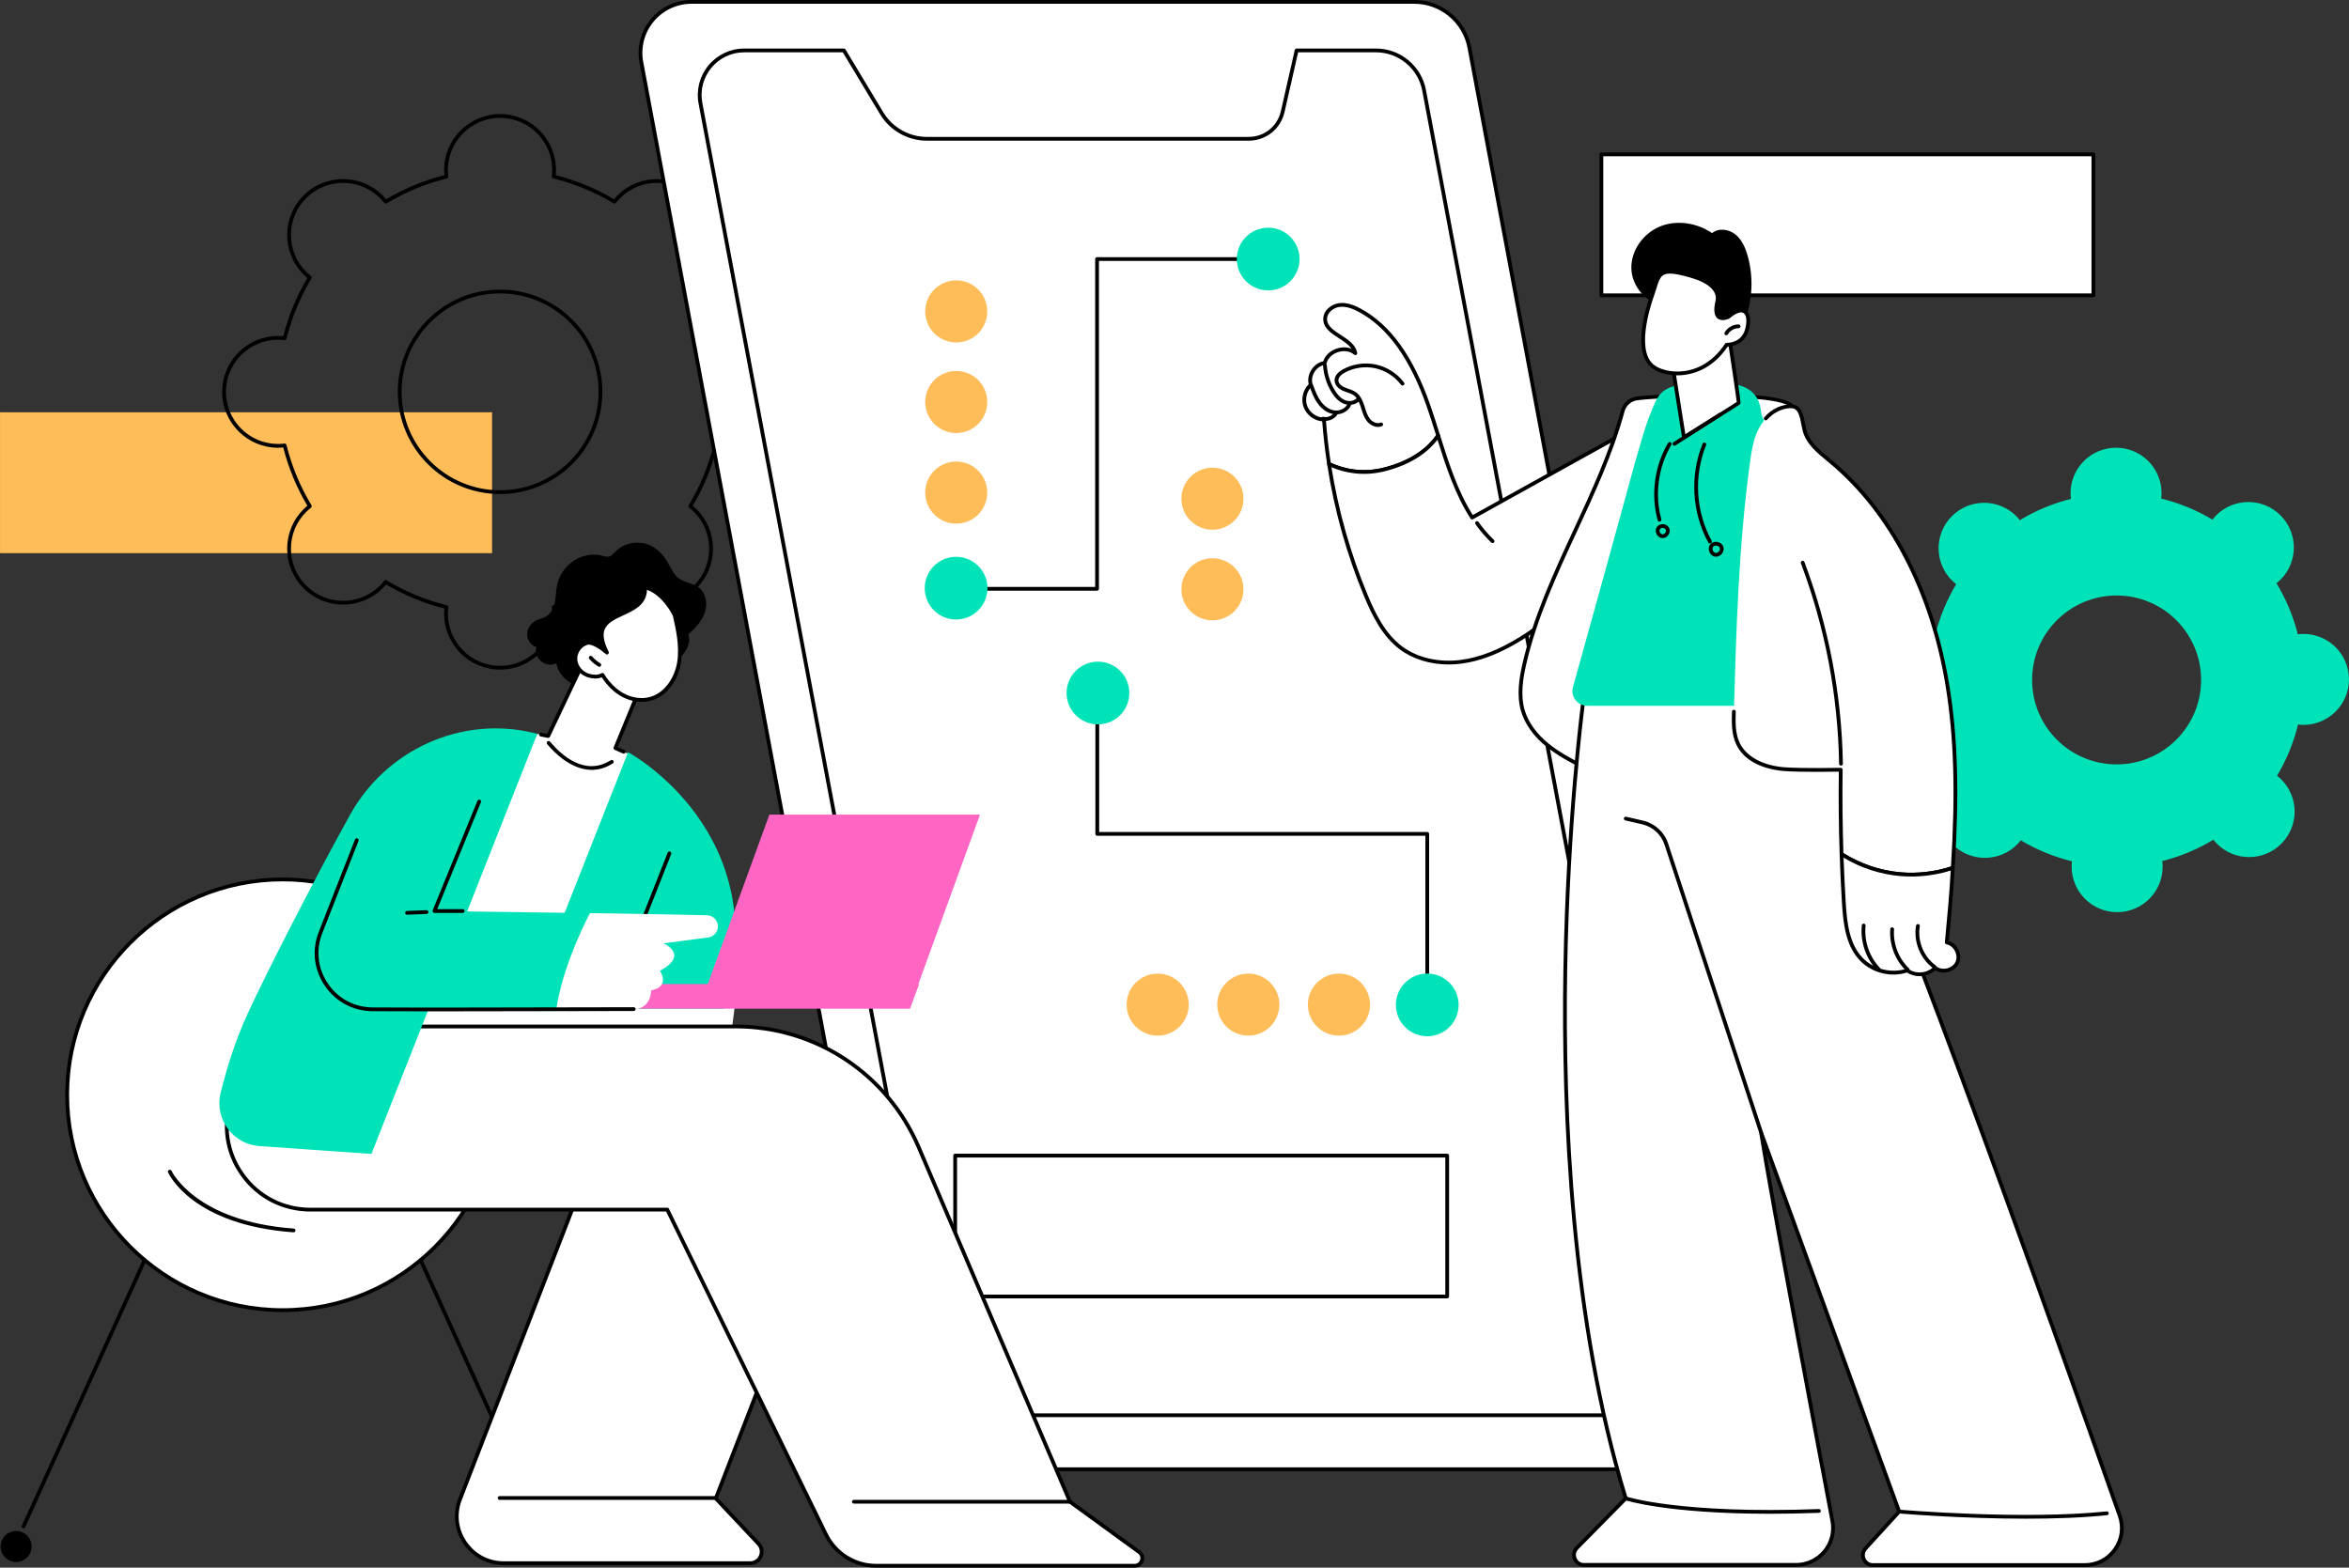
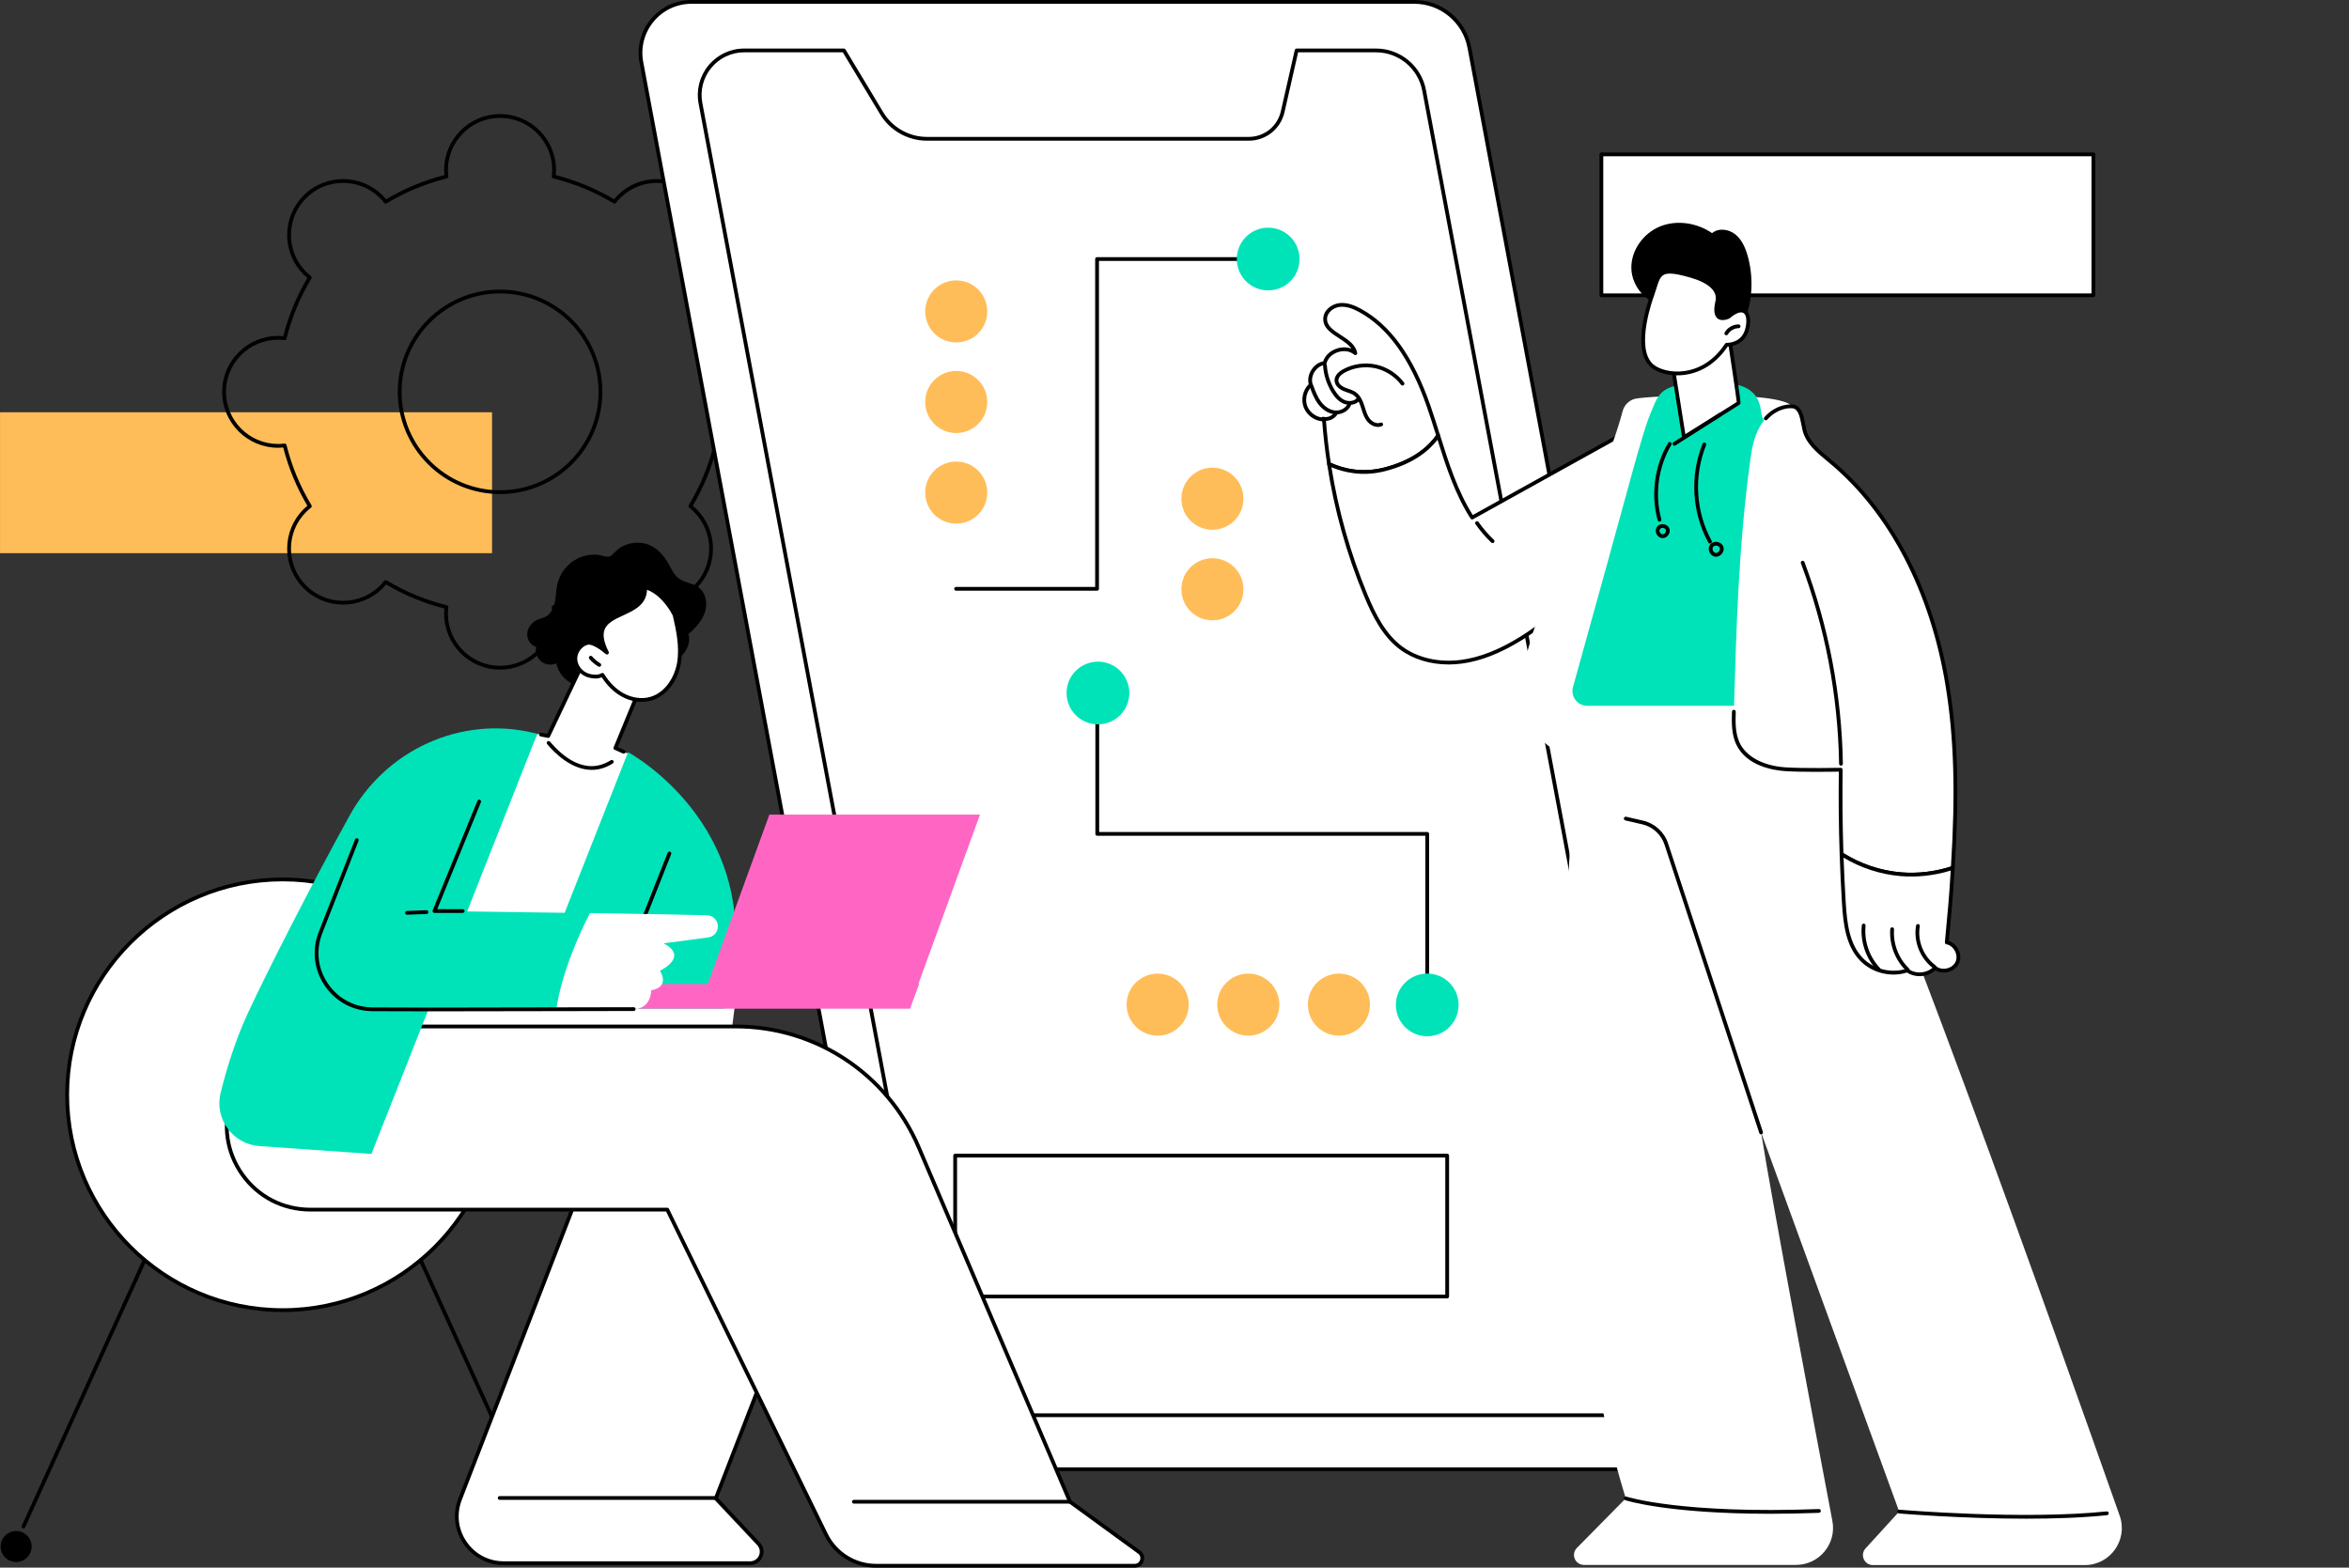
<svg xmlns="http://www.w3.org/2000/svg" fill="#000000" height="1830" preserveAspectRatio="xMidYMid meet" version="1" viewBox="336.6 335.0 2741.8 1830.0" width="2741.8" zoomAndPan="magnify">
  <rect x="336.6" y="335.0" width="2741.8" height="1830.0" fill="#333333" stroke="none" />
  <g>
    <g id="change1_1">
      <path d="M 910.938 980.762 L 336.645 980.762 L 336.645 816.281 L 910.938 816.281 L 910.938 980.762" fill="#ffbd59" />
    </g>
    <g id="change2_1">
      <path d="M 2780.051 679.73 L 2205.762 679.73 L 2205.762 515.238 L 2780.051 515.238 L 2780.051 679.73" fill="#ffffff" />
    </g>
    <g id="change3_1">
      <path d="M 2207.969 677.52 L 2777.852 677.52 L 2777.852 517.449 L 2207.969 517.449 Z M 2780.051 681.93 L 2205.762 681.93 C 2204.539 681.93 2203.559 680.941 2203.559 679.73 L 2203.559 515.238 C 2203.559 514.031 2204.539 513.039 2205.762 513.039 L 2780.051 513.039 C 2781.27 513.039 2782.262 514.031 2782.262 515.238 L 2782.262 679.73 C 2782.262 680.941 2781.27 681.93 2780.051 681.93" />
    </g>
    <g id="change3_2">
      <path d="M 920.293 677.512 C 856.898 677.512 805.324 729.059 805.324 792.422 C 805.324 855.789 856.898 907.34 920.293 907.34 C 983.684 907.34 1035.262 855.789 1035.262 792.422 C 1035.262 729.059 983.684 677.512 920.293 677.512 Z M 920.293 911.738 C 854.469 911.738 800.918 858.219 800.918 792.422 C 800.918 726.629 854.469 673.102 920.293 673.102 C 986.113 673.102 1039.672 726.629 1039.672 792.422 C 1039.672 858.219 986.113 911.738 920.293 911.738 Z M 786.758 1012.172 C 787.148 1012.172 787.539 1012.27 787.895 1012.48 C 809.754 1025.648 833.418 1035.449 858.238 1041.602 C 859.32 1041.871 860.031 1042.898 859.895 1044.012 C 859.562 1046.738 859.402 1049.148 859.402 1051.398 C 859.402 1084.961 886.719 1112.262 920.293 1112.262 C 953.867 1112.262 981.18 1084.961 981.18 1051.398 C 981.18 1049.16 981.02 1046.75 980.688 1044.012 C 980.555 1042.898 981.266 1041.871 982.348 1041.602 C 1007.172 1035.449 1030.828 1025.648 1052.691 1012.48 C 1053.641 1011.91 1054.871 1012.129 1055.559 1013.012 C 1057.25 1015.172 1058.852 1016.988 1060.441 1018.578 C 1084.18 1042.309 1122.809 1042.309 1146.551 1018.578 C 1158.051 1007.078 1164.379 991.801 1164.379 975.539 C 1164.379 959.289 1158.051 944 1146.551 932.512 C 1144.949 930.91 1143.18 929.359 1140.98 927.629 C 1140.102 926.949 1139.871 925.711 1140.449 924.762 C 1153.621 902.922 1163.422 879.262 1169.578 854.449 C 1169.852 853.371 1170.879 852.66 1171.988 852.789 C 1174.77 853.129 1177.121 853.281 1179.379 853.281 C 1212.949 853.281 1240.27 825.98 1240.27 792.422 C 1240.27 758.859 1212.949 731.559 1179.379 731.559 C 1177.109 731.559 1174.762 731.719 1171.988 732.051 C 1170.879 732.18 1169.852 731.469 1169.578 730.391 C 1163.43 705.59 1153.621 681.93 1140.449 660.078 C 1139.871 659.129 1140.102 657.891 1140.98 657.211 C 1143.141 655.512 1144.969 653.922 1146.551 652.328 C 1158.051 640.84 1164.379 625.559 1164.379 609.301 C 1164.379 593.039 1158.051 577.762 1146.551 566.262 C 1122.809 542.531 1084.18 542.531 1060.441 566.262 C 1058.852 567.852 1057.262 569.672 1055.559 571.828 C 1054.871 572.711 1053.641 572.941 1052.691 572.359 C 1030.828 559.191 1007.172 549.391 982.348 543.238 C 981.266 542.969 980.555 541.941 980.688 540.828 C 981.02 538.102 981.18 535.68 981.18 533.449 C 981.18 499.891 953.867 472.578 920.293 472.578 C 886.719 472.578 859.402 499.891 859.402 533.449 C 859.402 535.691 859.562 538.109 859.895 540.828 C 860.031 541.941 859.32 542.969 858.238 543.238 C 833.422 549.391 809.754 559.191 787.895 572.359 C 786.941 572.941 785.711 572.711 785.023 571.828 C 783.328 569.672 781.73 567.852 780.145 566.262 C 756.402 542.531 717.773 542.531 694.031 566.262 C 682.531 577.762 676.199 593.039 676.199 609.301 C 676.199 625.559 682.531 640.84 694.031 652.328 C 695.621 653.922 697.445 655.512 699.605 657.211 C 700.484 657.891 700.711 659.129 700.137 660.078 C 686.957 681.941 677.156 705.59 671 730.391 C 670.73 731.469 669.695 732.18 668.598 732.051 C 665.82 731.719 663.473 731.559 661.203 731.559 C 627.629 731.559 600.316 758.859 600.316 792.422 C 600.316 825.98 627.629 853.281 661.203 853.281 C 663.465 853.281 665.812 853.129 668.598 852.789 C 669.695 852.66 670.73 853.371 671 854.449 C 677.156 879.262 686.961 902.91 700.137 924.762 C 700.711 925.719 700.484 926.949 699.609 927.629 C 697.441 929.328 695.617 930.93 694.031 932.512 C 682.531 944 676.199 959.289 676.199 975.539 C 676.199 991.801 682.531 1007.078 694.031 1018.578 C 717.773 1042.309 756.402 1042.309 780.145 1018.578 C 781.734 1016.988 783.332 1015.172 785.023 1013.012 C 785.453 1012.461 786.102 1012.172 786.758 1012.172 Z M 920.293 1116.672 C 884.285 1116.672 854.996 1087.391 854.996 1051.398 C 854.996 1049.52 855.098 1047.551 855.309 1045.41 C 831.363 1039.289 808.496 1029.82 787.273 1017.25 C 785.91 1018.898 784.59 1020.371 783.262 1021.699 C 757.801 1047.141 716.375 1047.148 690.918 1021.699 C 678.586 1009.371 671.793 992.98 671.793 975.539 C 671.793 958.109 678.586 941.719 690.918 929.391 C 692.238 928.07 693.707 926.75 695.371 925.379 C 682.793 904.172 673.32 881.309 667.191 857.379 C 665.035 857.59 663.098 857.691 661.203 857.691 C 625.199 857.691 595.906 828.41 595.906 792.422 C 595.906 756.43 625.199 727.148 661.203 727.148 C 663.074 727.148 665.047 727.25 667.191 727.461 C 673.32 703.539 682.789 680.68 695.371 659.461 C 693.711 658.102 692.242 656.77 690.918 655.449 C 678.586 643.121 671.793 626.73 671.793 609.301 C 671.793 591.859 678.586 575.469 690.918 563.148 C 716.375 537.691 757.805 537.691 783.262 563.148 C 784.586 564.469 785.906 565.941 787.273 567.602 C 808.496 555.031 831.367 545.559 855.309 539.43 C 855.098 537.289 854.996 535.32 854.996 533.449 C 854.996 497.461 884.285 468.18 920.293 468.18 C 956.297 468.18 985.59 497.461 985.59 533.449 C 985.59 535.309 985.484 537.281 985.273 539.43 C 1009.219 545.559 1032.09 555.031 1053.309 567.602 C 1054.68 565.941 1056 564.469 1057.32 563.141 C 1082.781 537.699 1124.211 537.691 1149.672 563.148 C 1162 575.469 1168.789 591.859 1168.789 609.301 C 1168.789 626.73 1162 643.121 1149.672 655.449 C 1148.34 656.77 1146.879 658.09 1145.211 659.461 C 1157.789 680.68 1167.262 703.539 1173.391 727.461 C 1175.539 727.25 1177.512 727.148 1179.379 727.148 C 1215.379 727.148 1244.68 756.43 1244.68 792.422 C 1244.68 828.41 1215.379 857.691 1179.379 857.691 C 1177.48 857.691 1175.551 857.59 1173.391 857.379 C 1167.262 881.309 1157.789 904.172 1145.211 925.379 C 1146.879 926.75 1148.352 928.07 1149.672 929.391 C 1162 941.719 1168.789 958.109 1168.789 975.539 C 1168.789 992.98 1162 1009.371 1149.672 1021.699 C 1124.211 1047.148 1082.781 1047.148 1057.32 1021.699 C 1056 1020.371 1054.672 1018.898 1053.309 1017.25 C 1032.09 1029.82 1009.219 1039.281 985.273 1045.41 C 985.484 1047.559 985.59 1049.531 985.59 1051.398 C 985.59 1087.391 956.297 1116.672 920.293 1116.672" />
    </g>
    <g id="change2_2">
      <path d="M 2290.68 2050.148 L 1447.109 2050.148 C 1415.59 2050.148 1388.551 2027.699 1382.75 1996.738 L 1085.219 407.711 C 1078.359 371.059 1106.48 337.199 1143.77 337.199 L 1987.352 337.199 C 2018.859 337.199 2045.91 359.648 2051.711 390.609 L 2349.238 1979.641 C 2356.102 2016.281 2327.969 2050.148 2290.68 2050.148" fill="#ffffff" />
    </g>
    <g id="change3_3">
      <path d="M 1143.77 339.41 C 1126.648 339.41 1110.559 346.961 1099.621 360.129 C 1088.699 373.301 1084.23 390.488 1087.379 407.301 L 1384.922 1996.328 C 1390.52 2026.238 1416.672 2047.941 1447.109 2047.941 L 2290.68 2047.941 C 2307.809 2047.941 2323.898 2040.391 2334.828 2027.219 C 2345.762 2014.051 2350.219 1996.859 2347.07 1980.051 L 2049.539 391.02 C 2043.941 361.109 2017.781 339.41 1987.352 339.41 Z M 2290.68 2052.352 L 1447.109 2052.352 C 1414.551 2052.352 1386.57 2029.129 1380.578 1997.141 L 1083.051 408.109 C 1079.66 390.012 1084.469 371.488 1096.23 357.32 C 1108.012 343.129 1125.328 335 1143.77 335 L 1987.352 335 C 2019.898 335 2047.879 358.219 2053.871 390.211 L 2351.398 1979.238 C 2354.789 1997.34 2349.988 2015.859 2338.219 2030.031 C 2326.449 2044.211 2309.121 2052.352 2290.68 2052.352" />
    </g>
    <g id="change2_3">
      <path d="M 2278.129 1925.469 L 1998.859 440.531 C 1993.789 413.469 1970.148 393.859 1942.609 393.859 L 1850.039 393.859 L 1833.77 465.398 C 1829.57 483.891 1813.121 497.012 1794.148 497.012 L 1418.398 497.012 C 1396.84 497.012 1376.859 485.719 1365.738 467.25 L 1321.578 393.859 L 1205.359 393.859 C 1172.77 393.859 1148.191 423.449 1154.18 455.469 L 1433.461 1940.41 C 1438.531 1967.469 1462.16 1987.078 1489.711 1987.078 L 2226.961 1987.078 C 2259.551 1987.078 2284.129 1957.488 2278.129 1925.469" fill="#ffffff" />
    </g>
    <g id="change3_4">
      <path d="M 1205.359 396.059 C 1190.48 396.059 1176.488 402.621 1166.988 414.07 C 1157.488 425.512 1153.609 440.449 1156.352 455.07 L 1435.629 1940 C 1440.488 1966 1463.238 1984.879 1489.711 1984.879 L 2226.961 1984.879 C 2241.84 1984.879 2255.828 1978.309 2265.328 1966.859 C 2274.828 1955.422 2278.699 1940.48 2275.969 1925.871 L 1996.691 440.941 C 1991.82 414.93 1969.078 396.059 1942.609 396.059 L 1851.789 396.059 L 1835.922 465.891 C 1831.461 485.512 1814.289 499.219 1794.148 499.219 L 1418.398 499.219 C 1396.199 499.219 1375.301 487.398 1363.859 468.391 L 1320.328 396.059 Z M 2226.961 1989.289 L 1489.711 1989.289 C 1461.121 1989.289 1436.551 1968.898 1431.289 1940.809 L 1152.02 455.879 C 1149.039 439.969 1153.262 423.711 1163.602 411.262 C 1173.941 398.801 1189.16 391.648 1205.359 391.648 L 1321.578 391.648 C 1322.352 391.648 1323.07 392.059 1323.469 392.719 L 1367.629 466.109 C 1378.289 483.809 1397.738 494.809 1418.398 494.809 L 1794.148 494.809 C 1812.211 494.809 1827.621 482.512 1831.629 464.91 L 1847.891 393.371 C 1848.109 392.359 1849.012 391.648 1850.039 391.648 L 1942.609 391.648 C 1971.199 391.648 1995.762 412.039 2001.02 440.129 L 2280.301 1925.059 C 2283.281 1940.961 2279.059 1957.23 2268.719 1969.68 C 2258.379 1982.141 2243.16 1989.289 2226.961 1989.289" />
    </g>
    <g id="change4_1">
-       <path d="M 2807.441 1227.328 C 2752.969 1227.488 2708.68 1183.48 2708.52 1129.039 C 2708.359 1074.59 2752.391 1030.32 2806.859 1030.16 C 2861.328 1030 2905.621 1074.012 2905.781 1128.449 C 2905.941 1182.898 2861.91 1227.172 2807.441 1227.328 Z M 3025.09 1075.02 C 3022.898 1075.02 3020.762 1075.199 3018.641 1075.461 C 3013.289 1054.172 3004.828 1034.121 2993.73 1015.84 C 2995.398 1014.52 2997.039 1013.121 2998.578 1011.57 C 3019.262 990.781 3019.16 957.16 2998.359 936.488 C 2977.551 915.82 2943.93 915.922 2923.25 936.711 C 2921.711 938.262 2920.32 939.898 2919.012 941.578 C 2900.648 930.602 2880.539 922.262 2859.211 917.031 C 2859.461 914.922 2859.629 912.77 2859.621 910.59 C 2859.531 881.27 2835.68 857.57 2806.352 857.66 C 2777.02 857.738 2753.309 881.578 2753.398 910.898 C 2753.398 913.09 2753.578 915.23 2753.852 917.34 C 2732.539 922.691 2712.48 931.148 2694.191 942.25 C 2692.871 940.57 2691.48 938.941 2689.922 937.398 C 2669.121 916.73 2635.5 916.828 2614.82 937.621 C 2594.141 958.41 2594.23 992.031 2615.039 1012.699 C 2616.59 1014.238 2618.23 1015.629 2619.91 1016.941 C 2608.922 1035.281 2600.57 1055.379 2595.352 1076.711 C 2593.23 1076.461 2591.09 1076.289 2588.898 1076.301 C 2559.57 1076.391 2535.859 1100.219 2535.949 1129.539 C 2536.031 1158.859 2559.879 1182.559 2589.211 1182.469 C 2591.398 1182.469 2593.539 1182.289 2595.66 1182.031 C 2601.012 1203.32 2609.469 1223.371 2620.57 1241.648 C 2618.898 1242.969 2617.262 1244.371 2615.719 1245.922 C 2595.039 1266.711 2595.141 1300.328 2615.941 1321 C 2636.75 1341.672 2670.371 1341.57 2691.051 1320.781 C 2692.59 1319.23 2693.98 1317.59 2695.289 1315.91 C 2713.648 1326.891 2733.762 1335.23 2755.09 1340.461 C 2754.84 1342.57 2754.672 1344.711 2754.68 1346.898 C 2754.77 1376.219 2778.621 1399.922 2807.949 1399.828 C 2837.281 1399.75 2860.988 1375.91 2860.898 1346.59 C 2860.898 1344.398 2860.719 1342.262 2860.449 1340.148 C 2881.762 1334.801 2901.82 1326.34 2920.109 1315.238 C 2921.43 1316.922 2922.82 1318.551 2924.379 1320.09 C 2945.18 1340.762 2978.801 1340.66 2999.48 1319.871 C 3020.16 1299.07 3020.07 1265.461 2999.262 1244.789 C 2997.711 1243.25 2996.07 1241.859 2994.391 1240.551 C 3005.379 1222.211 3013.73 1202.109 3018.949 1180.781 C 3021.07 1181.031 3023.211 1181.199 3025.398 1181.191 C 3054.73 1181.102 3078.441 1157.27 3078.352 1127.949 C 3078.27 1098.629 3054.422 1074.93 3025.09 1075.02" fill="#00e3b8" />
-     </g>
+       </g>
    <g id="change2_4">
      <path d="M 1952.809 882.879 C 1987.359 874.051 2005.629 857.672 2015.27 843.461 C 2011.621 831.82 2007.969 820.191 2003.969 808.73 C 1988.531 764.52 1965.059 719.629 1923.898 697.289 C 1916.57 693.309 1908.359 690.059 1900.078 691.051 C 1891.789 692.039 1883.68 698.488 1883.352 706.828 C 1882.629 725.48 1915.07 728.98 1918.578 747.32 C 1907.199 737.59 1886.43 744.23 1882.801 758.738 C 1871.422 760.18 1863.109 773.27 1866.648 784.172 C 1859.68 790.359 1857.059 800.988 1860.352 809.711 C 1863.641 818.43 1872.621 824.68 1881.949 824.738 C 1883.23 842.141 1885.211 859.488 1887.859 876.73 C 1902.898 883.828 1925.66 889.828 1952.809 882.879" fill="#ffffff" />
    </g>
    <g id="change3_5">
      <path d="M 1952.809 882.879 L 1952.828 882.879 Z M 1889.859 875.23 C 1903.859 881.629 1925.75 887.531 1952.27 880.75 C 1986.512 871.988 2004.07 855.621 2012.852 843.102 C 2009.359 831.988 2005.762 820.539 2001.891 809.449 C 1982.371 753.551 1956.512 717.5 1922.852 699.219 C 1917.23 696.172 1908.789 692.23 1900.34 693.238 C 1893.449 694.059 1885.852 699.52 1885.559 706.91 C 1885.219 715.391 1893.219 720.57 1901.68 726.059 C 1910.141 731.539 1918.891 737.211 1920.738 746.898 C 1920.922 747.82 1920.488 748.75 1919.68 749.219 C 1918.879 749.691 1917.859 749.602 1917.148 748.988 C 1912.391 744.922 1905.398 743.82 1898.449 746.039 C 1891.512 748.262 1886.449 753.211 1884.941 759.281 C 1884.719 760.16 1883.98 760.82 1883.078 760.93 C 1878.309 761.531 1873.898 764.512 1870.988 769.09 C 1868.078 773.672 1867.262 778.922 1868.738 783.488 C 1869.012 784.32 1868.77 785.23 1868.109 785.809 C 1861.852 791.379 1859.461 801.102 1862.41 808.93 C 1865.359 816.762 1873.59 822.48 1881.961 822.531 C 1883.109 822.539 1884.059 823.43 1884.148 824.578 C 1885.379 841.371 1887.301 858.41 1889.859 875.23 Z M 1928.672 888.172 C 1911.359 888.172 1897.039 883.5 1886.922 878.73 C 1886.262 878.422 1885.801 877.789 1885.691 877.07 C 1883.121 860.398 1881.172 843.512 1879.898 826.84 C 1870.379 825.969 1861.68 819.469 1858.289 810.488 C 1854.82 801.301 1857.25 790.398 1864.16 783.48 C 1862.828 778.012 1863.93 771.98 1867.27 766.73 C 1870.602 761.488 1875.57 757.93 1881.07 756.801 C 1883.328 749.891 1889.23 744.359 1897.109 741.84 C 1902.988 739.961 1908.949 740.09 1914.031 742.07 C 1910.77 737.199 1904.961 733.43 1899.289 729.762 C 1890.16 723.84 1880.719 717.73 1881.148 706.738 C 1881.539 696.898 1890.941 689.922 1899.82 688.859 C 1909.488 687.711 1918.801 692.012 1924.949 695.352 C 1959.621 714.172 1986.148 751.02 2006.051 808 C 2010.031 819.41 2013.73 831.18 2017.301 842.559 L 2017.379 842.801 C 2017.578 843.441 2017.469 844.141 2017.102 844.699 C 2008.102 857.961 1989.75 875.711 1953.359 885.02 C 1944.609 887.262 1936.352 888.172 1928.672 888.172" />
    </g>
    <g id="change2_5">
      <path d="M 2257.051 828.52 C 2252.891 826.121 2235.961 838.672 2231.801 840.98 C 2213.77 850.988 2195.738 861 2177.699 871.012 C 2136.77 893.73 2095.84 916.461 2054.898 939.18 C 2036.172 909.988 2025.711 876.719 2015.27 843.461 C 2005.629 857.672 1987.359 874.051 1952.809 882.879 C 1925.66 889.828 1902.898 883.828 1887.859 876.73 C 1895.961 929.309 1910.371 980.91 1930.77 1030.039 C 1940.309 1053.02 1951.871 1076.371 1971.789 1091.281 C 1991.699 1106.191 2018.078 1110.781 2042.73 1107.449 C 2067.379 1104.121 2090.531 1093.488 2111.699 1080.422 C 2165.102 1047.461 2207.328 997.469 2232.711 940.238 C 2245.391 911.621 2253.91 881.121 2257.5 850.012 C 2257.988 845.75 2261.641 831.16 2257.051 828.52" fill="#ffffff" />
    </g>
    <g id="change3_6">
      <path d="M 2255.988 830.449 L 2256.012 830.449 Z M 1890.672 880.398 C 1898.859 931.52 1913.031 981.559 1932.809 1029.199 C 1942.238 1051.922 1953.648 1074.949 1973.109 1089.52 C 1991.172 1103.039 2016.441 1108.781 2042.43 1105.27 C 2063.809 1102.379 2086.078 1093.641 2110.539 1078.551 C 2162.41 1046.531 2205.078 997.102 2230.691 939.34 C 2243.5 910.461 2251.781 880.309 2255.309 849.762 C 2255.398 848.961 2255.602 847.809 2255.84 846.441 C 2256.461 842.84 2258.359 831.898 2255.969 830.441 C 2253.371 829.578 2241.328 837.461 2237.371 840.059 C 2235.41 841.34 2233.859 842.352 2232.871 842.898 L 2055.969 941.109 C 2054.961 941.672 2053.68 941.352 2053.051 940.371 C 2034.93 912.141 2024.391 879.82 2014.488 848.309 C 2004.719 861.031 1986.531 876.531 1953.359 885.02 C 1927.219 891.711 1905.371 886.609 1890.672 880.398 Z M 2027.551 1110.68 C 2006.02 1110.68 1985.809 1104.531 1970.469 1093.051 C 1950.16 1077.84 1938.41 1054.18 1928.73 1030.891 C 1908.309 981.68 1893.82 929.93 1885.691 877.07 C 1885.559 876.262 1885.891 875.461 1886.551 874.969 C 1887.199 874.48 1888.07 874.398 1888.801 874.738 C 1902.75 881.32 1925.07 887.711 1952.27 880.75 C 1987.32 871.781 2004.879 854.852 2013.449 842.219 C 2013.922 841.52 2014.75 841.16 2015.59 841.281 C 2016.43 841.41 2017.121 842 2017.379 842.801 C 2027.391 874.699 2037.73 907.66 2055.648 936.238 L 2230.73 839.051 C 2231.578 838.578 2233.148 837.559 2234.961 836.371 C 2247.41 828.211 2254.41 824.461 2258.148 826.609 C 2262.852 829.32 2261.789 837.891 2260.18 847.199 C 2259.961 848.461 2259.77 849.52 2259.691 850.262 C 2256.109 881.262 2247.711 911.84 2234.719 941.129 C 2208.762 999.691 2165.48 1049.82 2112.852 1082.301 C 2087.859 1097.719 2065.02 1106.66 2043.02 1109.629 C 2037.82 1110.34 2032.648 1110.68 2027.551 1110.68" />
    </g>
    <g id="change3_7">
      <path d="M 1945.039 833.391 C 1939.961 833.391 1934.949 830.309 1931.961 826.43 C 1928.711 822.211 1927.141 817.172 1925.609 812.309 L 1924.891 810.02 C 1923.309 805.141 1921.141 799.73 1916.941 796.641 C 1914.68 794.969 1911.93 794.031 1909.02 793.031 C 1907.52 792.512 1905.961 791.969 1904.441 791.32 C 1898.281 788.672 1894.512 784.16 1894.359 779.262 C 1894.211 774.281 1897.73 769.578 1904.262 766.039 C 1915.84 759.762 1929.852 757.77 1942.719 760.57 C 1955.59 763.371 1967.512 771 1975.43 781.52 C 1976.16 782.488 1975.961 783.871 1974.988 784.609 C 1974.02 785.34 1972.641 785.141 1971.898 784.172 C 1964.609 774.48 1953.629 767.449 1941.781 764.871 C 1929.93 762.301 1917.02 764.129 1906.359 769.91 C 1903.469 771.48 1898.641 774.762 1898.77 779.129 C 1898.879 782.828 1902.672 785.762 1906.18 787.27 C 1907.551 787.859 1908.961 788.34 1910.461 788.859 C 1913.551 789.922 1916.75 791.031 1919.551 793.09 C 1924.762 796.922 1927.289 803.109 1929.09 808.672 C 1929.328 809.441 1929.578 810.211 1929.82 810.988 C 1931.289 815.699 1932.68 820.141 1935.449 823.738 C 1938.25 827.371 1943.57 830.238 1947.93 828.41 C 1949.051 827.941 1950.34 828.461 1950.809 829.59 C 1951.281 830.711 1950.75 832 1949.629 832.469 C 1948.129 833.102 1946.578 833.391 1945.039 833.391" />
    </g>
    <g id="change3_8">
      <path d="M 1911.949 807.578 C 1909.352 807.578 1906.781 807.039 1904.559 806.078 C 1899.34 803.84 1894.801 799.43 1890.672 792.609 C 1885.02 783.289 1881.641 772.621 1880.898 761.75 C 1880.82 760.531 1881.738 759.48 1882.949 759.398 C 1884.172 759.32 1885.219 760.23 1885.301 761.449 C 1885.988 771.621 1889.148 781.609 1894.441 790.328 C 1898.07 796.34 1901.961 800.172 1906.301 802.039 C 1910.691 803.922 1917.129 803.672 1920.43 799.5 C 1921.18 798.539 1922.57 798.379 1923.52 799.141 C 1924.48 799.891 1924.641 801.281 1923.891 802.23 C 1920.91 806 1916.391 807.578 1911.949 807.578" />
    </g>
    <g id="change3_9">
      <path d="M 1896.32 818.691 C 1895.641 818.691 1894.961 818.66 1894.27 818.578 C 1887.102 817.809 1880.02 813.328 1874.852 806.289 C 1870.191 799.949 1867.41 792.27 1865.172 786.102 C 1864.762 784.949 1865.352 783.691 1866.5 783.27 C 1867.641 782.859 1868.898 783.449 1869.32 784.602 C 1872.039 792.109 1874.43 798.281 1878.398 803.672 C 1882.84 809.719 1888.801 813.559 1894.75 814.199 C 1901.398 814.91 1908.02 811.102 1909.801 805.512 C 1910.172 804.352 1911.41 803.711 1912.57 804.078 C 1913.73 804.441 1914.371 805.68 1914 806.84 C 1911.801 813.77 1904.27 818.691 1896.32 818.691" />
    </g>
    <g id="change3_10">
      <path d="M 1883.828 826.309 C 1882.66 826.309 1881.488 826.172 1880.34 825.898 C 1879.16 825.621 1878.43 824.43 1878.711 823.25 C 1878.988 822.059 1880.18 821.328 1881.359 821.609 C 1886.031 822.73 1891.301 820.609 1893.898 816.578 C 1894.559 815.559 1895.922 815.262 1896.941 815.922 C 1897.969 816.578 1898.262 817.941 1897.602 818.969 C 1894.66 823.52 1889.238 826.309 1883.828 826.309" />
    </g>
    <g id="change3_11">
      <path d="M 2078.789 968.988 C 2078.238 968.988 2077.691 968.789 2077.262 968.379 C 2070.441 961.859 2064.23 954.641 2058.801 946.922 C 2058.102 945.93 2058.34 944.551 2059.34 943.852 C 2060.328 943.148 2061.711 943.391 2062.41 944.379 C 2067.672 951.871 2073.699 958.871 2080.309 965.199 C 2081.191 966.039 2081.219 967.441 2080.379 968.309 C 2079.941 968.77 2079.371 968.988 2078.789 968.988" />
    </g>
    <g id="change2_6">
      <path d="M 2244.93 800.559 C 2237.961 802.391 2232.531 807.789 2230.648 814.75 C 2203.141 916.75 2139.379 1007.012 2115.852 1110.191 C 2111.75 1128.141 2108.941 1147.121 2114.16 1164.77 C 2118.922 1180.859 2130.039 1194.469 2143.09 1205.012 C 2156.148 1215.551 2171.16 1223.34 2186.059 1231.059 C 2206.691 1184.41 2223.23 1136.078 2239.75 1087.82 C 2255.75 1041.059 2271.789 994.148 2281.898 945.77 C 2288.98 911.891 2401.141 914.91 2400.16 880.25 C 2399.879 870.422 2435.121 817.41 2428.539 809.359 C 2412.789 790.09 2258.48 797.031 2244.93 800.559" fill="#ffffff" />
    </g>
    <g id="change3_12">
-       <path d="M 2244.93 800.559 L 2245.488 802.699 C 2239.309 804.309 2234.441 809.148 2232.781 815.32 C 2219.68 863.891 2198.078 910.469 2177.199 955.52 C 2154.148 1005.25 2130.32 1056.672 2117.988 1110.68 C 2114.219 1127.219 2111.059 1146.512 2116.281 1164.148 C 2120.441 1178.23 2130.191 1191.762 2144.48 1203.301 C 2156.801 1213.238 2171.059 1220.801 2184.988 1228.02 C 2205.172 1182.059 2221.68 1133.801 2237.66 1087.102 C 2253.391 1041.148 2269.648 993.641 2279.738 945.32 C 2283.48 927.43 2313.012 919.43 2341.559 911.691 C 2369.512 904.121 2398.41 896.289 2397.961 880.309 C 2397.828 875.891 2402.699 866.301 2410.66 851.02 C 2417.809 837.309 2429.77 814.34 2426.84 810.75 C 2412.199 792.852 2258.57 799.281 2245.488 802.699 Z M 2186.059 1233.262 C 2185.711 1233.262 2185.359 1233.18 2185.039 1233.02 C 2170.27 1225.359 2154.988 1217.449 2141.711 1206.73 C 2126.719 1194.629 2116.469 1180.34 2112.051 1165.398 C 2106.551 1146.789 2109.789 1126.801 2113.699 1109.691 C 2126.121 1055.23 2150.051 1003.602 2173.199 953.672 C 2194.012 908.789 2215.52 862.371 2228.52 814.18 C 2230.602 806.48 2236.672 800.441 2244.379 798.43 C 2256.762 795.199 2413.52 787.488 2430.25 807.961 C 2434.699 813.41 2427.289 828.629 2414.57 853.059 C 2408.801 864.129 2402.262 876.68 2402.359 880.191 C 2402.91 899.629 2373.672 907.559 2342.719 915.949 C 2315.441 923.34 2287.238 930.98 2284.059 946.23 C 2273.91 994.809 2257.602 1042.449 2241.828 1088.531 C 2225.57 1136.039 2208.762 1185.18 2188.07 1231.949 C 2187.828 1232.512 2187.359 1232.941 2186.789 1233.141 C 2186.551 1233.219 2186.301 1233.262 2186.059 1233.262" />
-     </g>
+       </g>
    <g id="change2_7">
      <path d="M 2185 1150.449 C 2185 1150.449 2111.609 1684.27 2234.211 2084.148 L 2177.129 2142.059 C 2169.898 2149.391 2175.102 2161.809 2185.398 2161.809 L 2432.961 2161.809 C 2460.039 2161.809 2480.449 2137.191 2475.41 2110.59 C 2454.391 1999.641 2405.531 1740.379 2392.172 1656.98 L 2553.359 2099.551 L 2514.09 2142.578 C 2507.289 2150.031 2512.578 2162.012 2522.672 2162.012 L 2770.012 2162.012 C 2799.82 2162.012 2820.68 2132.559 2810.762 2104.461 C 2742.301 1910.461 2519.77 1281.898 2450.281 1158.469 L 2185 1150.449" fill="#ffffff" />
    </g>
    <g id="change3_13">
-       <path d="M 2392.172 1654.781 C 2393.078 1654.781 2393.922 1655.34 2394.238 1656.23 L 2555.43 2098.801 C 2555.711 2099.57 2555.539 2100.43 2554.988 2101.039 L 2515.719 2144.07 C 2513.172 2146.859 2512.531 2150.738 2514.059 2154.199 C 2515.59 2157.66 2518.879 2159.809 2522.672 2159.809 L 2770.012 2159.809 C 2783.5 2159.809 2795.711 2153.488 2803.5 2142.488 C 2811.281 2131.488 2813.172 2117.898 2808.68 2105.191 C 2620.41 1571.711 2496.07 1245.219 2448.969 1160.641 L 2186.922 1152.711 C 2184.672 1169.941 2168.621 1298.141 2165.828 1467.441 C 2163.078 1634.629 2173.078 1877.23 2236.32 2083.5 C 2236.559 2084.281 2236.352 2085.121 2235.781 2085.699 L 2178.699 2143.602 C 2175.461 2146.891 2175.551 2151.039 2176.719 2153.828 C 2177.891 2156.621 2180.781 2159.609 2185.398 2159.609 L 2432.949 2159.609 C 2445.211 2159.609 2456.73 2154.191 2464.551 2144.762 C 2472.359 2135.328 2475.531 2123.031 2473.25 2111 C 2452.691 2002.488 2403.41 1741.07 2389.988 1657.328 C 2389.809 1656.211 2390.52 1655.129 2391.609 1654.852 C 2391.801 1654.801 2391.988 1654.781 2392.172 1654.781 Z M 2770.012 2164.219 L 2522.672 2164.219 C 2517.109 2164.219 2512.27 2161.059 2510.031 2155.98 C 2507.789 2150.898 2508.719 2145.199 2512.461 2141.102 L 2550.828 2099.051 L 2398.238 1680.09 C 2415.488 1781.359 2458.672 2010.41 2477.578 2110.18 C 2480.102 2123.5 2476.59 2137.129 2467.941 2147.57 C 2459.281 2158.02 2446.531 2164.012 2432.949 2164.012 L 2185.398 2164.012 C 2179.73 2164.012 2174.84 2160.762 2172.648 2155.531 C 2170.469 2150.301 2171.578 2144.551 2175.559 2140.512 L 2231.719 2083.539 C 2168.648 1876.969 2158.672 1634.5 2161.43 1467.309 C 2164.41 1285.84 2182.629 1151.488 2182.809 1150.148 C 2182.969 1149.031 2183.961 1148.191 2185.059 1148.25 L 2450.352 1156.27 C 2451.121 1156.289 2451.82 1156.719 2452.199 1157.391 C 2498.961 1240.449 2623.66 1567.68 2812.84 2103.73 C 2817.809 2117.801 2815.711 2132.852 2807.09 2145.031 C 2798.469 2157.219 2784.949 2164.219 2770.012 2164.219" />
-     </g>
+       </g>
    <g id="change3_14">
      <path d="M 2701.602 2107.859 C 2625.238 2107.859 2554.18 2101.828 2553.172 2101.75 C 2551.961 2101.641 2551.059 2100.578 2551.16 2099.359 C 2551.27 2098.148 2552.32 2097.219 2553.551 2097.359 C 2554.969 2097.48 2697.41 2109.551 2795.531 2099.379 C 2796.762 2099.262 2797.828 2100.141 2797.949 2101.352 C 2798.078 2102.559 2797.199 2103.641 2795.988 2103.77 C 2766.809 2106.789 2733.73 2107.859 2701.602 2107.859" />
    </g>
    <g id="change3_15">
      <path d="M 2402.539 2102.121 C 2282.5 2102.121 2234.059 2086.422 2233.512 2086.238 C 2232.359 2085.852 2231.738 2084.602 2232.121 2083.449 C 2232.512 2082.301 2233.762 2081.68 2234.91 2082.059 C 2235.531 2082.27 2298.52 2102.609 2459.609 2096.621 C 2460.852 2096.57 2461.852 2097.52 2461.891 2098.738 C 2461.941 2099.949 2460.988 2100.98 2459.77 2101.02 C 2439.129 2101.789 2420.059 2102.121 2402.539 2102.121" />
    </g>
    <g id="change3_16">
      <path d="M 2392.172 1659.191 C 2391.238 1659.191 2390.379 1658.602 2390.078 1657.672 L 2279.441 1320.98 C 2275.559 1309.16 2265.609 1300.078 2253.488 1297.281 L 2233.719 1292.719 C 2232.531 1292.449 2231.789 1291.27 2232.059 1290.078 C 2232.34 1288.891 2233.52 1288.16 2234.711 1288.43 L 2254.48 1292.988 C 2268.102 1296.129 2279.27 1306.328 2283.629 1319.602 L 2394.262 1656.289 C 2394.641 1657.449 2394.012 1658.691 2392.859 1659.07 C 2392.629 1659.148 2392.398 1659.191 2392.172 1659.191" />
    </g>
    <g id="change4_2">
      <path d="M 2412.789 1158.898 L 2189.219 1158.898 C 2177.828 1158.898 2169.559 1148.051 2172.602 1137.07 C 2179.578 1111.84 2192.352 1065.75 2209.488 1004.141 C 2236.059 908.66 2253.219 841.422 2262.5 819.102 C 2271.781 796.77 2273.41 784.711 2311.25 783.02 C 2346.129 781.469 2388.031 776.129 2392.148 815.52 C 2392.949 823.172 2397.121 830.059 2403.301 834.629 L 2428.07 852.98 L 2412.789 1158.898" fill="#00e3b8" />
    </g>
    <g id="change3_17">
      <path d="M 2332.5 969.48 C 2331.719 969.48 2330.961 969.07 2330.559 968.34 C 2311.359 933.211 2308.879 890.09 2323.922 852.988 C 2324.371 851.859 2325.66 851.32 2326.789 851.781 C 2327.922 852.23 2328.461 853.52 2328 854.648 C 2313.449 890.531 2315.852 932.238 2334.43 966.219 C 2335.012 967.289 2334.621 968.629 2333.551 969.211 C 2333.219 969.391 2332.852 969.48 2332.5 969.48" />
    </g>
    <g id="change3_18">
      <path d="M 2336.281 973.27 C 2336.238 973.34 2336.199 973.41 2336.148 973.48 C 2335.371 974.559 2335.289 976.18 2335.941 977.699 C 2336.59 979.219 2337.809 980.281 2339.141 980.461 C 2340.48 980.66 2341.941 979.961 2342.98 978.672 C 2344.02 977.379 2344.379 975.809 2343.922 974.551 C 2343.461 973.289 2342.172 972.32 2340.539 972 C 2338.922 971.691 2337.352 972.109 2336.449 973.102 C 2336.398 973.16 2336.34 973.219 2336.281 973.27 Z M 2339.602 984.898 C 2339.238 984.898 2338.891 984.879 2338.539 984.828 C 2335.648 984.43 2333.16 982.41 2331.879 979.43 C 2330.609 976.449 2330.871 973.262 2332.578 970.898 C 2332.672 970.762 2332.781 970.641 2332.898 970.539 C 2332.98 970.398 2333.07 970.27 2333.18 970.148 C 2335.129 967.98 2338.199 967.059 2341.379 967.672 C 2344.559 968.289 2347.059 970.301 2348.059 973.039 C 2349.059 975.781 2348.441 978.922 2346.41 981.441 C 2344.621 983.648 2342.141 984.898 2339.602 984.898" />
    </g>
    <g id="change3_19">
      <path d="M 2273.609 943.941 C 2272.648 943.941 2271.762 943.301 2271.488 942.32 C 2263.219 912.461 2267.762 878.719 2283.629 852.102 C 2284.25 851.051 2285.602 850.711 2286.648 851.328 C 2287.691 851.961 2288.031 853.309 2287.41 854.352 C 2272.148 879.969 2267.781 912.41 2275.738 941.148 C 2276.059 942.32 2275.371 943.539 2274.199 943.859 C 2274.012 943.922 2273.809 943.941 2273.609 943.941" />
    </g>
    <g id="change3_20">
      <path d="M 2274.148 952.66 C 2274.109 952.762 2274.059 952.871 2274 952.969 C 2273.43 953.961 2273.5 955.359 2274.18 956.621 C 2274.859 957.871 2276 958.691 2277.148 958.762 C 2278.309 958.828 2279.52 958.129 2280.328 956.961 C 2281.148 955.781 2281.371 954.398 2280.91 953.352 C 2280.461 952.289 2279.289 951.512 2277.879 951.309 C 2276.461 951.109 2275.121 951.531 2274.391 952.41 C 2274.309 952.5 2274.23 952.578 2274.148 952.66 Z M 2277.301 963.172 C 2277.172 963.172 2277.039 963.172 2276.91 963.16 C 2274.199 963.012 2271.738 961.352 2270.309 958.719 C 2268.879 956.102 2268.828 953.121 2270.172 950.781 C 2270.301 950.559 2270.461 950.371 2270.641 950.211 C 2270.719 949.988 2270.84 949.781 2271 949.59 C 2272.738 947.512 2275.539 946.52 2278.5 946.949 C 2281.461 947.371 2283.879 949.109 2284.961 951.59 C 2286.031 954.07 2285.66 957.02 2283.949 959.469 C 2282.328 961.809 2279.871 963.172 2277.301 963.172" />
    </g>
    <g id="change2_8">
      <path d="M 2615.891 1348.172 C 2620.48 1276.879 2621.172 1205.449 2609.68 1135.121 C 2593.512 1036.129 2550.66 938.121 2473.52 873.98 C 2460.859 863.449 2446.5 852.602 2442.68 836.59 C 2440.109 825.828 2439.57 810.328 2428.539 809.359 C 2428.539 809.359 2406.34 806.898 2391.078 832.461 C 2383.422 845.281 2381.16 860.52 2379.148 875.309 C 2366.051 971.512 2363.211 1068.762 2360.391 1165.801 C 2360.02 1178.609 2359.77 1191.988 2365.379 1203.512 C 2374.879 1223.02 2398.41 1231.461 2420.059 1232.949 C 2441.711 1234.441 2485.141 1233.539 2485.141 1233.539 C 2484.672 1266.398 2485 1299.27 2486.102 1332.121 C 2506.789 1345.281 2530.66 1353.461 2555.109 1355.512 C 2575.59 1357.238 2596.391 1354.648 2615.891 1348.172" fill="#ffffff" />
    </g>
    <g id="change3_21">
      <path d="M 2567.398 1358.23 C 2563.219 1358.23 2559.059 1358.059 2554.93 1357.711 C 2530.281 1355.641 2506.07 1347.43 2484.922 1333.98 C 2484.301 1333.59 2483.922 1332.922 2483.898 1332.191 C 2482.82 1300.129 2482.488 1267.699 2482.91 1235.781 C 2473.648 1235.941 2438.559 1236.441 2419.91 1235.148 C 2406.98 1234.262 2375.578 1229.48 2363.398 1204.48 C 2357.422 1192.211 2357.828 1178.148 2358.191 1165.738 C 2358.219 1164.52 2359.191 1163.52 2360.461 1163.602 C 2361.672 1163.629 2362.629 1164.648 2362.59 1165.859 C 2362.25 1177.77 2361.859 1191.25 2367.359 1202.551 C 2375.109 1218.461 2394.871 1229 2420.211 1230.75 C 2441.52 1232.219 2484.66 1231.34 2485.09 1231.328 C 2485.75 1231.328 2486.27 1231.551 2486.691 1231.98 C 2487.121 1232.398 2487.352 1232.969 2487.34 1233.57 C 2486.891 1265.77 2487.191 1298.5 2488.262 1330.879 C 2508.59 1343.578 2531.738 1351.34 2555.301 1353.32 C 2574.699 1354.949 2594.891 1352.609 2613.789 1346.539 C 2619.25 1260.59 2617.301 1195.441 2607.512 1135.469 C 2589.559 1025.609 2541.469 933.352 2472.109 875.672 L 2469.352 873.379 C 2457.012 863.199 2444.25 852.672 2440.531 837.102 C 2440.059 835.102 2439.66 833.012 2439.238 830.801 C 2437.18 819.91 2435.191 812.16 2428.352 811.551 C 2427.672 811.48 2412.648 810.102 2399.289 824.941 C 2398.48 825.852 2397.078 825.922 2396.18 825.109 C 2395.27 824.289 2395.199 822.898 2396.02 821.988 C 2410.949 805.398 2428.059 807.09 2428.781 807.172 C 2439.43 808.109 2441.629 819.73 2443.57 829.98 C 2443.98 832.141 2444.371 834.18 2444.82 836.078 C 2448.199 850.211 2460.379 860.262 2472.148 869.98 L 2474.93 872.281 C 2545.102 930.641 2593.73 1023.852 2611.852 1134.762 C 2621.77 1195.422 2623.691 1261.281 2618.09 1348.309 C 2618.031 1349.211 2617.441 1349.98 2616.578 1350.262 C 2600.73 1355.531 2583.941 1358.23 2567.398 1358.23" />
    </g>
    <g id="change3_22">
      <path d="M 2485.441 1228.762 C 2484.238 1228.762 2483.262 1227.801 2483.238 1226.59 C 2481.871 1146.41 2466.871 1067.691 2438.66 992.621 C 2438.23 991.48 2438.801 990.211 2439.941 989.781 C 2441.078 989.359 2442.352 989.93 2442.781 991.07 C 2471.172 1066.621 2486.27 1145.828 2487.641 1226.52 C 2487.672 1227.73 2486.699 1228.738 2485.48 1228.762 C 2485.469 1228.762 2485.449 1228.762 2485.441 1228.762" />
    </g>
    <g id="change2_9">
      <path d="M 2608.91 1435.172 C 2611.762 1405.328 2614.5 1375.48 2615.891 1348.172 C 2596.391 1354.648 2575.59 1357.238 2555.109 1355.512 C 2530.66 1353.461 2506.789 1345.281 2486.102 1332.121 C 2486.73 1351.031 2487.621 1369.93 2488.77 1388.809 C 2490.211 1412.371 2492.941 1437.969 2509.352 1454.93 C 2522.789 1468.828 2544.488 1474.07 2562.789 1467.828 C 2572.379 1474.941 2587.25 1473.551 2595.34 1464.781 C 2603.281 1471.16 2616.898 1467.941 2621.148 1458.691 C 2625.391 1449.43 2618.93 1437.012 2608.91 1435.172" fill="#ffffff" />
    </g>
    <g id="change3_23">
      <path d="M 2562.789 1465.629 C 2563.262 1465.629 2563.719 1465.77 2564.109 1466.059 C 2572.809 1472.52 2586.371 1471.25 2593.719 1463.289 C 2594.5 1462.441 2595.809 1462.34 2596.719 1463.059 C 2599.922 1465.641 2604.559 1466.531 2609.121 1465.449 C 2613.691 1464.371 2617.43 1461.5 2619.141 1457.77 C 2620.852 1454.031 2620.59 1449.32 2618.422 1445.172 C 2616.262 1441.012 2612.551 1438.078 2608.512 1437.34 C 2607.391 1437.129 2606.609 1436.102 2606.711 1434.961 C 2609.371 1407.23 2612.07 1377.988 2613.52 1351.25 C 2594.539 1357.109 2574.359 1359.34 2554.93 1357.711 C 2531.641 1355.75 2508.738 1348.32 2488.441 1336.16 C 2489.07 1353.75 2489.922 1371.398 2490.969 1388.68 C 2492.43 1412.488 2495.172 1437.102 2510.93 1453.398 C 2523.68 1466.59 2544.719 1471.672 2562.078 1465.738 C 2562.309 1465.672 2562.551 1465.629 2562.789 1465.629 Z M 2577.109 1474.539 C 2571.922 1474.539 2566.738 1473.148 2562.43 1470.27 C 2543.449 1476.27 2521.621 1470.789 2507.762 1456.469 C 2490.949 1439.078 2488.078 1413.578 2486.57 1388.949 C 2485.43 1370.281 2484.531 1351.18 2483.898 1332.191 C 2483.871 1331.379 2484.301 1330.609 2485 1330.211 C 2485.711 1329.801 2486.59 1329.82 2487.281 1330.262 C 2507.84 1343.328 2531.359 1351.309 2555.301 1353.32 C 2575.18 1354.988 2595.898 1352.488 2615.199 1346.078 C 2615.891 1345.852 2616.648 1345.98 2617.23 1346.422 C 2617.809 1346.859 2618.129 1347.559 2618.09 1348.281 C 2616.711 1375.371 2613.988 1405.172 2611.281 1433.5 C 2615.859 1434.949 2619.891 1438.441 2622.328 1443.129 C 2625.121 1448.488 2625.422 1454.641 2623.148 1459.602 C 2620.879 1464.559 2616.012 1468.352 2610.141 1469.738 C 2604.98 1470.961 2599.68 1470.172 2595.578 1467.648 C 2590.641 1472.191 2583.859 1474.539 2577.109 1474.539" />
    </g>
    <g id="change3_24">
      <path d="M 2594.461 1465.801 C 2594 1465.801 2593.551 1465.672 2593.16 1465.379 C 2577.898 1454.191 2569.828 1434.148 2573.09 1415.52 C 2573.301 1414.32 2574.449 1413.52 2575.641 1413.719 C 2576.828 1413.93 2577.641 1415.07 2577.43 1416.27 C 2574.461 1433.301 2581.828 1451.602 2595.762 1461.82 C 2596.738 1462.539 2596.961 1463.922 2596.238 1464.898 C 2595.801 1465.488 2595.129 1465.801 2594.461 1465.801" />
    </g>
    <g id="change3_25">
      <path d="M 2563.309 1469.211 C 2562.762 1469.211 2562.211 1469.012 2561.781 1468.602 C 2548.66 1456.02 2541.621 1437.68 2542.961 1419.551 C 2543.051 1418.34 2544.121 1417.422 2545.32 1417.52 C 2546.539 1417.609 2547.449 1418.66 2547.359 1419.879 C 2546.109 1436.711 2552.641 1453.73 2564.828 1465.422 C 2565.711 1466.262 2565.738 1467.648 2564.898 1468.531 C 2564.461 1468.98 2563.879 1469.211 2563.309 1469.211" />
    </g>
    <g id="change3_26">
      <path d="M 2529.5 1468.82 C 2528.922 1468.82 2528.34 1468.602 2527.91 1468.141 C 2514.539 1454.191 2507.75 1434.391 2509.738 1415.18 C 2509.871 1413.969 2510.93 1413.078 2512.16 1413.219 C 2513.371 1413.34 2514.25 1414.422 2514.129 1415.629 C 2512.27 1433.578 2518.609 1452.07 2531.09 1465.09 C 2531.93 1465.969 2531.898 1467.371 2531.02 1468.211 C 2530.602 1468.621 2530.051 1468.82 2529.5 1468.82" />
    </g>
    <g id="change3_27">
      <path d="M 2376.262 632.789 C 2373.559 623.531 2369.359 614.23 2361.738 608.309 C 2354.109 602.391 2342.371 600.93 2335 607.16 C 2317.539 595.18 2294.172 591.371 2274.52 599.23 C 2254.859 607.102 2240.172 627.262 2240.75 648.422 C 2241.328 669.57 2258.551 689.629 2279.641 691.551 C 2283 709.91 2300.23 723.809 2318.691 726.672 C 2335.359 729.25 2367.672 723.672 2374.301 705.578 C 2382.629 682.828 2383.012 655.941 2376.262 632.789" />
    </g>
    <g id="change2_10">
      <path d="M 2288.309 758.148 L 2302.121 845.469 C 2302.121 845.469 2365.578 806 2366.039 805.371 C 2366.512 804.75 2355.23 730.449 2355.23 730.449 C 2355.23 730.449 2340.551 705.891 2288.309 758.148" fill="#ffffff" />
    </g>
    <g id="change3_28">
      <path d="M 2290.672 758.922 L 2303.781 841.852 C 2326.559 827.672 2357.98 808.051 2363.77 804.27 C 2363.012 797.18 2357.172 757.941 2353.129 731.289 C 2352.422 730.371 2349.871 727.621 2344.48 727.012 C 2335.57 726.02 2319.031 730.762 2290.672 758.922 Z M 2302.121 847.68 C 2301.809 847.68 2301.488 847.609 2301.199 847.48 C 2300.531 847.172 2300.059 846.551 2299.941 845.82 L 2286.141 758.488 C 2286.031 757.801 2286.262 757.09 2286.75 756.59 C 2317.031 726.309 2335.27 721.422 2345.211 722.66 C 2353.68 723.711 2356.988 729.09 2357.121 729.32 C 2357.27 729.57 2357.371 729.84 2357.41 730.121 C 2368.82 805.328 2368.551 805.699 2367.809 806.691 C 2367.469 807.141 2367.09 807.648 2303.281 847.352 C 2302.93 847.57 2302.52 847.68 2302.121 847.68" />
    </g>
    <g id="change2_11">
      <path d="M 2265.078 679.641 C 2265.078 679.641 2241.391 742.059 2265.09 762.148 C 2279.148 774.078 2323.57 780.328 2351.969 737.41 C 2351.969 737.41 2371.641 738.371 2376.121 718.27 C 2380.609 698.16 2370.57 690.578 2354.309 704.73 C 2354.309 704.73 2334.648 714.738 2341.109 686.859 C 2343.93 674.719 2333.551 663.66 2310.852 657.109 C 2269.781 645.262 2273.602 655.621 2265.078 679.641" fill="#ffffff" />
    </g>
    <g id="change3_29">
      <path d="M 2265.078 679.641 L 2265.102 679.641 Z M 2285.789 654.359 C 2275.34 654.359 2273.512 660.289 2270.109 671.301 C 2269.281 674.012 2268.328 677.078 2267.16 680.371 C 2267.148 680.391 2267.148 680.41 2267.141 680.422 C 2266.91 681.031 2244.281 741.609 2266.512 760.469 C 2272.77 765.781 2286.828 770.449 2302.93 768.148 C 2316.051 766.289 2334.891 759.23 2350.129 736.191 C 2350.559 735.551 2351.309 735.18 2352.078 735.211 C 2352.789 735.238 2369.961 735.789 2373.969 717.789 C 2375.922 709.078 2375 702.398 2371.59 700.371 C 2368.281 698.398 2362.359 700.648 2355.762 706.391 C 2355.621 706.512 2355.469 706.609 2355.309 706.691 C 2354.961 706.871 2346.762 710.969 2341.461 706.82 C 2337.34 703.59 2336.52 696.898 2338.961 686.371 C 2341.57 675.141 2331.102 665.25 2310.238 659.23 C 2298.859 655.941 2291.18 654.359 2285.789 654.359 Z M 2294.398 773.172 C 2280.852 773.172 2269.59 768.859 2263.66 763.828 C 2239.129 743.031 2261.91 681.801 2263.012 678.879 C 2264.148 675.68 2265.078 672.66 2265.898 670 C 2271.828 650.789 2275.699 644.672 2311.469 654.988 C 2334.879 661.75 2346.461 673.551 2343.262 687.359 C 2341.328 695.691 2341.648 701.371 2344.18 703.352 C 2346.641 705.27 2351.32 703.711 2353.078 702.879 C 2364.219 693.281 2370.859 694.809 2373.852 696.578 C 2379.102 699.719 2380.719 707.789 2378.281 718.75 C 2374.141 737.289 2357.891 739.391 2353.16 739.602 C 2337.129 763.219 2317.379 770.551 2303.559 772.52 C 2300.422 772.961 2297.352 773.172 2294.398 773.172" />
    </g>
    <g id="change3_30">
      <path d="M 2351.57 726.398 C 2351.199 726.398 2350.82 726.301 2350.48 726.109 C 2349.422 725.5 2349.059 724.16 2349.66 723.102 C 2352.93 717.391 2359.281 713.711 2365.859 713.711 C 2365.891 713.711 2365.91 713.711 2365.93 713.711 C 2367.148 713.711 2368.129 714.711 2368.129 715.922 C 2368.121 717.141 2367.141 718.121 2365.922 718.121 C 2365.91 718.121 2365.891 718.121 2365.871 718.121 C 2360.91 718.121 2355.941 720.988 2353.48 725.289 C 2353.078 726 2352.328 726.398 2351.57 726.398" />
    </g>
    <g id="change3_31">
      <path d="M 2291.059 855.262 C 2290.34 855.262 2289.621 854.898 2289.199 854.238 C 2288.551 853.211 2288.852 851.852 2289.879 851.199 L 2343.359 817.051 C 2344.391 816.391 2345.75 816.691 2346.398 817.719 C 2347.059 818.738 2346.762 820.109 2345.73 820.762 L 2292.25 854.91 C 2291.879 855.148 2291.469 855.262 2291.059 855.262" />
    </g>
    <g id="change2_12">
      <path d="M 2025.781 1848.48 L 1451.488 1848.48 L 1451.488 1683.988 L 2025.781 1683.988 L 2025.781 1848.48" fill="#ffffff" />
    </g>
    <g id="change3_32">
      <path d="M 1453.691 1846.281 L 2023.578 1846.281 L 2023.578 1686.199 L 1453.691 1686.199 Z M 2025.781 1850.68 L 1451.488 1850.68 C 1450.27 1850.68 1449.281 1849.699 1449.281 1848.48 L 1449.281 1684 C 1449.281 1682.781 1450.27 1681.789 1451.488 1681.789 L 2025.781 1681.789 C 2027 1681.789 2027.98 1682.781 2027.98 1684 L 2027.98 1848.48 C 2027.98 1849.699 2027 1850.68 2025.781 1850.68" />
    </g>
    <g id="change2_13">
      <path d="M 917.996 1613.012 C 917.996 1751.852 805.398 1864.398 666.504 1864.398 C 527.609 1864.398 415.016 1751.852 415.016 1613.012 C 415.016 1474.18 527.609 1361.629 666.504 1361.629 C 805.398 1361.629 917.996 1474.18 917.996 1613.012" fill="#ffffff" />
    </g>
    <g id="change3_33">
      <path d="M 666.504 1363.828 C 529.047 1363.828 417.219 1475.621 417.219 1613.012 C 417.219 1750.41 529.047 1862.191 666.504 1862.191 C 803.965 1862.191 915.793 1750.41 915.793 1613.012 C 915.793 1475.621 803.965 1363.828 666.504 1363.828 Z M 666.504 1866.602 C 526.617 1866.602 412.812 1752.84 412.812 1613.012 C 412.812 1473.191 526.617 1359.43 666.504 1359.43 C 806.395 1359.43 920.199 1473.191 920.199 1613.012 C 920.199 1752.84 806.395 1866.602 666.504 1866.602" />
    </g>
    <g id="change3_34">
-       <path d="M 679.293 1773.57 C 679.238 1773.57 679.188 1773.57 679.133 1773.57 C 561.586 1765.059 533.895 1706.121 532.773 1703.609 C 532.273 1702.5 532.77 1701.199 533.879 1700.711 C 534.988 1700.211 536.293 1700.699 536.793 1701.809 C 537.059 1702.398 564.762 1760.871 679.449 1769.172 C 680.664 1769.262 681.578 1770.309 681.488 1771.531 C 681.406 1772.691 680.438 1773.57 679.293 1773.57" />
-     </g>
+       </g>
    <g id="change3_35">
      <path d="M 364.031 2119.141 C 363.727 2119.141 363.414 2119.07 363.117 2118.941 C 362.012 2118.441 361.523 2117.129 362.027 2116.02 L 503.355 1805.109 C 503.859 1804 505.168 1803.512 506.273 1804.02 C 507.383 1804.52 507.871 1805.828 507.367 1806.93 L 366.039 2117.852 C 365.668 2118.66 364.867 2119.141 364.031 2119.141" />
    </g>
    <g id="change3_36">
      <path d="M 373.52 2140.352 C 373.52 2150.328 365.422 2158.422 355.434 2158.422 C 345.441 2158.422 337.348 2150.328 337.348 2140.352 C 337.348 2130.359 345.441 2122.27 355.434 2122.27 C 365.422 2122.27 373.52 2130.359 373.52 2140.352" />
    </g>
    <g id="change3_37">
      <path d="M 968.98 2119.141 C 968.145 2119.141 967.344 2118.66 966.977 2117.852 L 825.645 1806.93 C 825.141 1805.828 825.629 1804.52 826.738 1804.02 C 827.844 1803.512 829.152 1804 829.656 1805.109 L 970.988 2116.02 C 971.492 2117.129 971 2118.441 969.895 2118.941 C 969.598 2119.07 969.289 2119.141 968.98 2119.141" />
    </g>
    <g id="change3_38">
      <path d="M 959.492 2140.352 C 959.492 2150.328 967.594 2158.422 977.582 2158.422 C 987.57 2158.422 995.668 2150.328 995.668 2140.352 C 995.668 2130.359 987.57 2122.27 977.582 2122.27 C 967.594 2122.27 959.492 2130.359 959.492 2140.352" />
    </g>
    <g id="change2_14">
      <path d="M 1212.18 2159.801 L 924.613 2159.801 C 886.121 2159.801 859.637 2121.172 873.523 2085.289 L 1035.141 1667.719 L 1333.27 1667.719 L 1172.102 2084.141 L 1221.969 2137.16 C 1230.039 2145.738 1223.961 2159.801 1212.18 2159.801" fill="#ffffff" />
    </g>
    <g id="change3_39">
      <path d="M 1036.648 1669.922 L 875.578 2086.09 C 869.227 2102.488 871.289 2120.23 881.234 2134.738 C 891.188 2149.27 906.996 2157.602 924.613 2157.602 L 1212.18 2157.602 C 1216.73 2157.602 1220.691 2155 1222.5 2150.82 C 1224.301 2146.641 1223.48 2141.988 1220.371 2138.672 L 1170.488 2085.648 C 1169.91 2085.031 1169.738 2084.129 1170.039 2083.34 L 1330.051 1669.922 Z M 1212.18 2162.012 L 924.613 2162.012 C 905.805 2162.012 888.227 2152.75 877.598 2137.23 C 866.977 2121.73 864.684 2102.02 871.469 2084.5 L 1033.078 1666.922 C 1033.41 1666.07 1034.23 1665.512 1035.141 1665.512 L 1333.27 1665.512 C 1334 1665.512 1334.68 1665.871 1335.09 1666.469 C 1335.5 1667.07 1335.59 1667.828 1335.32 1668.512 L 1174.66 2083.641 L 1223.578 2135.648 C 1227.922 2140.27 1229.059 2146.75 1226.539 2152.57 C 1224.02 2158.391 1218.52 2162.012 1212.18 2162.012" />
    </g>
    <g id="change3_40">
      <path d="M 1171.52 2085.891 L 919.812 2085.891 C 918.598 2085.891 917.609 2084.898 917.609 2083.691 C 917.609 2082.469 918.598 2081.48 919.812 2081.48 L 1171.52 2081.48 C 1172.738 2081.48 1173.73 2082.469 1173.73 2083.691 C 1173.73 2084.898 1172.738 2085.891 1171.52 2085.891" />
    </g>
    <g id="change2_15">
      <path d="M 1195.18 1502.199 L 1189.449 1547.41 C 1189.449 1547.41 797.051 1554.238 798.758 1547.41 C 800.465 1540.59 815.789 1473.691 823.055 1474.719 C 830.32 1475.762 1195.18 1502.199 1195.18 1502.199" fill="#ffffff" />
    </g>
    <g id="change2_16">
      <path d="M 635.887 1533.25 L 606.719 1617.879 C 584.906 1681.16 631.938 1747.078 698.898 1747.078 L 1115.469 1747.078 L 1300.77 2126.43 C 1311.641 2148.68 1334.238 2162.801 1359.02 2162.801 L 1661.059 2162.801 C 1669.602 2162.801 1673.16 2151.871 1666.25 2146.852 L 1585.512 2088.078 L 1408.941 1674.32 C 1372.43 1588.762 1288.359 1533.25 1195.309 1533.25 L 635.887 1533.25" fill="#ffffff" />
    </g>
    <g id="change3_41">
      <path d="M 637.457 1535.461 L 608.801 1618.59 C 598.645 1648.07 603.199 1679.52 621.301 1704.91 C 639.41 1730.309 667.695 1744.871 698.898 1744.871 L 1115.469 1744.871 C 1116.32 1744.871 1117.078 1745.352 1117.449 1746.109 L 1302.75 2125.469 C 1313.172 2146.809 1335.262 2160.59 1359.02 2160.59 L 1661.059 2160.59 C 1664.602 2160.59 1666.629 2158.23 1667.352 2156.02 C 1668.07 2153.809 1667.82 2150.711 1664.949 2148.629 L 1584.211 2089.859 C 1583.891 2089.629 1583.641 2089.309 1583.48 2088.949 L 1406.91 1675.18 C 1370.691 1590.301 1287.629 1535.461 1195.309 1535.461 Z M 1661.059 2165 L 1359.02 2165 C 1333.59 2165 1309.949 2150.238 1298.789 2127.398 L 1114.102 1749.281 L 698.898 1749.281 C 666.254 1749.281 636.66 1734.039 617.711 1707.469 C 598.773 1680.91 594.008 1647.988 604.637 1617.16 L 633.801 1532.531 C 634.105 1531.648 634.945 1531.051 635.887 1531.051 L 1195.309 1531.051 C 1289.398 1531.051 1374.051 1586.941 1410.969 1673.449 L 1587.301 2086.66 L 1667.551 2145.059 C 1671.48 2147.93 1673.051 2152.762 1671.539 2157.391 C 1670.039 2162.012 1665.922 2165 1661.059 2165" />
    </g>
    <g id="change3_42">
      <path d="M 1585.512 2090.289 L 1333.27 2090.289 C 1332.051 2090.289 1331.059 2089.301 1331.059 2088.078 C 1331.059 2086.859 1332.051 2085.879 1333.27 2085.879 L 1585.512 2085.879 C 1586.73 2085.879 1587.711 2086.859 1587.711 2088.078 C 1587.711 2089.301 1586.73 2090.289 1585.512 2090.289" />
    </g>
    <g id="change2_17">
      <path d="M 1072.699 1258.922 L 1069.191 1214.309 L 963.695 1191.641 L 811.676 1497.621 L 997.547 1491.34 L 1072.699 1258.922" fill="#ffffff" />
    </g>
    <g id="change4_3">
      <path d="M 951.496 1512.48 L 1069.68 1213.059 C 1069.68 1213.059 1244.059 1306.672 1181.711 1512.48 L 951.496 1512.48" fill="#00e3b8" />
    </g>
    <g id="change3_43">
      <path d="M 1063.852 1470.531 C 1063.578 1470.531 1063.301 1470.48 1063.039 1470.379 C 1061.91 1469.93 1061.352 1468.648 1061.801 1467.52 L 1115.898 1330.441 C 1116.352 1329.309 1117.629 1328.75 1118.762 1329.199 C 1119.891 1329.648 1120.449 1330.93 1120 1332.059 L 1065.898 1469.141 C 1065.551 1470 1064.719 1470.531 1063.852 1470.531" />
    </g>
    <g id="change4_4">
      <path d="M 963.695 1191.641 L 770.129 1682.051 L 639.375 1672.891 C 608.258 1670.719 586.621 1641.02 594.113 1610.762 C 600.875 1583.441 611.008 1550.02 625.531 1518.531 C 647.203 1471.551 701.371 1365.172 745.184 1286.191 C 787.188 1210.469 874.266 1170.449 958.562 1190.359 C 960.273 1190.77 961.984 1191.191 963.695 1191.641" fill="#00e3b8" />
    </g>
    <g id="change5_1">
      <path d="M 1398.801 1510.52 L 1152.98 1510.52 L 1234.648 1285.922 L 1480.48 1285.922 L 1398.801 1510.52" fill="#ff66c4" />
    </g>
    <g id="change5_2">
      <path d="M 1078.672 1483.699 L 1409.449 1483.699 L 1398.801 1512.48 L 1066.27 1512.48 L 1078.672 1483.699" fill="#ff66c4" />
    </g>
    <g id="change4_5">
      <path d="M 843.676 1398.5 L 895.918 1270.66 L 753.023 1315.77 L 710.73 1423.602 C 693.91 1466.488 725.348 1512.91 771.434 1513.23 C 838.645 1513.691 922.238 1514.191 985.742 1514.121 C 992.488 1469.289 1013.109 1424.391 1025.18 1400.969 C 932.512 1399.629 843.676 1398.5 843.676 1398.5" fill="#00e3b8" />
    </g>
    <g id="change3_44">
      <path d="M 876.688 1400.699 L 843.676 1400.699 C 842.941 1400.699 842.254 1400.34 841.848 1399.73 C 841.438 1399.121 841.359 1398.352 841.637 1397.672 L 893.879 1269.82 C 894.34 1268.699 895.625 1268.16 896.75 1268.621 C 897.879 1269.078 898.418 1270.371 897.957 1271.488 L 846.957 1396.301 L 876.688 1396.301 C 877.902 1396.301 878.891 1397.281 878.891 1398.5 C 878.891 1399.719 877.902 1400.699 876.688 1400.699" />
    </g>
    <g id="change2_18">
      <path d="M 1161.891 1403.422 C 1134.488 1402.66 1081.109 1401.781 1025.18 1400.969 C 1013.109 1424.391 992.488 1469.289 985.742 1514.121 C 1037.859 1514.07 1076.449 1513.629 1081.309 1512.48 C 1097 1508.781 1096.691 1491.109 1096.691 1491.109 C 1119.641 1486.719 1106.91 1468.328 1106.91 1468.328 C 1141.84 1449.281 1110.988 1436.23 1110.988 1436.23 L 1163.211 1429.352 C 1169.012 1428.578 1173.602 1424.039 1174.41 1418.238 C 1175.48 1410.559 1169.648 1403.641 1161.891 1403.422" fill="#ffffff" />
    </g>
    <g id="change3_45">
      <path d="M 843.227 1515.602 C 814.484 1515.602 789.195 1515.551 771.418 1515.43 C 748.711 1515.27 728.387 1504.398 715.66 1485.602 C 702.941 1466.809 700.398 1443.922 708.68 1422.801 L 750.973 1314.961 C 751.418 1313.828 752.688 1313.27 753.828 1313.711 C 754.961 1314.16 755.52 1315.441 755.074 1316.57 L 712.785 1424.41 C 705.039 1444.16 707.414 1465.559 719.309 1483.129 C 731.211 1500.711 750.215 1510.879 771.449 1511.02 C 820.75 1511.359 927.879 1511.109 1006.102 1510.93 C 1034.602 1510.859 1059.359 1510.809 1076.281 1510.789 C 1077.488 1510.789 1078.48 1511.77 1078.48 1512.988 C 1078.48 1514.211 1077.5 1515.191 1076.281 1515.191 C 1059.371 1515.211 1034.609 1515.27 1006.109 1515.34 C 956.078 1515.449 894.223 1515.602 843.227 1515.602" />
    </g>
    <g id="change3_46">
      <path d="M 811.676 1402.809 C 810.496 1402.809 809.52 1401.879 809.477 1400.691 C 809.426 1399.48 810.375 1398.449 811.59 1398.398 L 834.348 1397.52 C 834.379 1397.52 834.406 1397.52 834.434 1397.52 C 835.613 1397.52 836.59 1398.449 836.637 1399.629 C 836.684 1400.852 835.734 1401.871 834.52 1401.922 L 811.762 1402.809 C 811.734 1402.809 811.703 1402.809 811.676 1402.809" />
    </g>
    <g id="change3_47">
      <path d="M 1011.211 986.781 C 999.098 992.609 989.922 1004.191 987.031 1017.309 C 985.547 1024.051 985.648 1031.051 984.297 1037.809 C 982.945 1044.578 979.742 1051.5 973.691 1054.82 C 970.664 1056.48 967.184 1057.109 964.004 1058.461 C 957.629 1061.191 952.574 1067.289 951.977 1074.199 C 951.379 1081.102 955.816 1088.371 962.5 1090.219 C 961.094 1096.328 963.438 1103.16 968.309 1107.121 C 973.18 1111.078 980.34 1111.98 986.039 1109.359 C 988.371 1122.66 999.969 1132.949 1012.84 1137.051 C 1025.711 1141.148 1039.66 1140.02 1052.949 1137.59 C 1078.121 1132.98 1102.691 1123.672 1123.211 1108.379 C 1128.52 1104.43 1133.621 1100 1137.07 1094.352 C 1140.52 1088.711 1142.129 1081.66 1140.109 1075.359 C 1148.121 1068.281 1155.82 1060.219 1159.262 1050.102 C 1162.711 1039.98 1160.82 1027.379 1152.309 1020.91 C 1145.441 1015.68 1135.789 1015.32 1128.859 1010.148 C 1122.852 1005.66 1119.879 998.32 1116.121 991.828 C 1111.422 983.711 1104.941 976.359 1096.559 972.121 C 1086.328 966.949 1073.801 967.539 1063.629 972.512 C 1058.102 975.211 1054.789 979.191 1050.422 983.238 C 1046.191 987.172 1039.398 983.031 1034.16 982.609 C 1026.32 981.98 1018.309 983.371 1011.211 986.781" />
    </g>
    <g id="change2_19">
      <path d="M 1064.5 1212.57 L 1054.871 1208.25 L 1078.051 1151.898 C 1078.051 1151.898 1086.789 1076.91 1015.559 1111.969 L 976.445 1194.219 L 969.867 1192.891 C 969.867 1192.891 1016.109 1264.738 1064.5 1212.57" fill="#ffffff" />
    </g>
    <g id="change3_48">
      <path d="M 1027.289 1233.719 C 1003.691 1233.719 984.062 1214.129 975.258 1203.66 C 974.477 1202.719 974.594 1201.328 975.527 1200.551 C 976.461 1199.77 977.852 1199.891 978.633 1200.82 C 992.273 1217.051 1019.629 1241.449 1049.531 1222.449 C 1050.551 1221.789 1051.922 1222.102 1052.57 1223.129 C 1053.219 1224.148 1052.922 1225.52 1051.891 1226.172 C 1043.422 1231.551 1035.129 1233.719 1027.289 1233.719" />
    </g>
    <g id="change3_49">
      <path d="M 1064.5 1214.77 C 1064.199 1214.77 1063.891 1214.711 1063.602 1214.578 L 1053.969 1210.27 C 1052.879 1209.781 1052.379 1208.52 1052.828 1207.422 L 1075.891 1151.359 C 1076.199 1148.191 1078.41 1119.98 1063.059 1109.148 C 1053.141 1102.148 1037.719 1103.648 1017.219 1113.609 L 978.434 1195.172 C 978 1196.078 977.004 1196.59 976.008 1196.379 L 967.609 1194.68 C 966.418 1194.441 965.648 1193.281 965.891 1192.078 C 966.129 1190.891 967.289 1190.109 968.484 1190.359 L 975.195 1191.719 L 1013.57 1111.02 C 1013.781 1110.578 1014.141 1110.211 1014.59 1109.988 C 1036.988 1098.961 1054.16 1097.469 1065.609 1105.559 C 1083.941 1118.488 1080.398 1150.789 1080.238 1152.16 C 1080.219 1152.359 1080.172 1152.551 1080.09 1152.738 L 1057.719 1207.121 L 1065.398 1210.559 C 1066.512 1211.059 1067.012 1212.359 1066.512 1213.469 C 1066.141 1214.289 1065.34 1214.77 1064.5 1214.77" />
    </g>
    <g id="change2_20">
      <path d="M 1039.781 1122.789 C 1045.648 1132.371 1053.57 1140.891 1063.43 1146.281 C 1073.301 1151.672 1085.199 1153.73 1096.031 1150.699 C 1114.141 1145.629 1126.051 1127.32 1129.148 1108.77 C 1132.238 1090.219 1128.211 1071.301 1124.031 1052.969 C 1124.031 1052.969 1111.691 1026.379 1089.551 1020.48 C 1092.031 1061.602 1017.621 1042.77 1045.059 1096.809 C 1045.059 1096.809 1029.879 1083.391 1021.949 1085.539 C 1013.391 1087.871 1007.32 1096.891 1008.219 1105.719 C 1009.129 1114.539 1016.43 1122.141 1025.102 1124.031 C 1030 1125.102 1034.648 1125.59 1039.781 1122.789" fill="#ffffff" />
    </g>
    <g id="change3_50">
      <path d="M 1039.781 1120.578 C 1040.52 1120.578 1041.25 1120.961 1041.66 1121.641 C 1047.809 1131.691 1055.711 1139.539 1064.488 1144.34 C 1074.398 1149.762 1085.68 1151.301 1095.43 1148.578 C 1113.43 1143.539 1124.238 1124.781 1126.969 1108.41 C 1130.102 1089.691 1125.59 1069.762 1121.941 1053.699 C 1120.82 1051.41 1109.988 1030.109 1091.801 1023.5 C 1091.25 1040.852 1076.82 1047.5 1064.012 1053.391 C 1054.23 1057.898 1044.988 1062.148 1042.121 1070.398 C 1039.93 1076.699 1041.539 1085.012 1047.02 1095.82 C 1047.5 1096.762 1047.238 1097.91 1046.41 1098.559 C 1045.57 1099.211 1044.391 1099.172 1043.602 1098.469 C 1038.07 1093.578 1027.461 1086.32 1022.531 1087.672 C 1015.051 1089.699 1009.621 1097.691 1010.422 1105.488 C 1011.219 1113.238 1017.59 1120.141 1025.57 1121.879 C 1030.68 1122.988 1034.469 1123.18 1038.719 1120.852 C 1039.059 1120.672 1039.422 1120.578 1039.781 1120.578 Z M 1085.578 1154.301 C 1077.789 1154.301 1069.73 1152.23 1062.379 1148.211 C 1053.422 1143.32 1045.359 1135.531 1038.961 1125.621 C 1033.672 1127.84 1028.828 1127.102 1024.641 1126.18 C 1014.84 1124.051 1007.02 1115.539 1006.031 1105.941 C 1005 1095.93 1011.738 1086.031 1021.379 1083.41 C 1026.672 1081.969 1034.078 1085.98 1039.52 1089.719 C 1036.48 1081.5 1035.969 1074.66 1037.961 1068.949 C 1041.449 1058.93 1051.98 1054.078 1062.172 1049.391 C 1075.641 1043.191 1088.359 1037.328 1087.352 1020.609 C 1087.301 1019.91 1087.602 1019.219 1088.148 1018.77 C 1088.699 1018.328 1089.43 1018.172 1090.109 1018.352 C 1112.988 1024.441 1125.512 1050.922 1126.031 1052.039 C 1126.09 1052.18 1126.141 1052.328 1126.18 1052.48 C 1129.93 1068.949 1134.602 1089.461 1131.32 1109.129 C 1127.711 1130.789 1114.078 1147.941 1096.621 1152.82 C 1093.078 1153.809 1089.359 1154.301 1085.578 1154.301" />
    </g>
    <g id="change3_51">
      <path d="M 1036.109 1113.391 C 1035.719 1113.391 1035.328 1113.289 1034.98 1113.07 C 1031.012 1110.699 1027.48 1107.719 1024.461 1104.23 C 1023.672 1103.309 1023.77 1101.922 1024.691 1101.121 C 1025.609 1100.328 1027 1100.43 1027.801 1101.352 C 1030.512 1104.488 1033.68 1107.16 1037.238 1109.289 C 1038.289 1109.922 1038.621 1111.27 1038 1112.32 C 1037.59 1113.012 1036.859 1113.391 1036.109 1113.391" />
    </g>
    <g id="change3_52">
      <path d="M 1617.121 1024.57 L 1452.578 1024.57 C 1451.359 1024.57 1450.379 1023.578 1450.379 1022.359 C 1450.379 1021.148 1451.359 1020.16 1452.578 1020.16 L 1614.91 1020.16 L 1614.91 637.391 C 1614.91 636.18 1615.898 635.191 1617.121 635.191 L 1816.828 635.191 C 1818.039 635.191 1819.031 636.18 1819.031 637.391 C 1819.031 638.609 1818.039 639.602 1816.828 639.602 L 1619.32 639.602 L 1619.32 1022.359 C 1619.32 1023.578 1618.328 1024.57 1617.121 1024.57" />
    </g>
    <g id="change4_6">
      <path d="M 1853.449 637.398 C 1853.449 657.609 1837.051 674 1816.828 674 C 1796.602 674 1780.211 657.609 1780.211 637.398 C 1780.211 617.18 1796.602 600.789 1816.828 600.789 C 1837.051 600.789 1853.449 617.18 1853.449 637.398" fill="#00e3b8" />
    </g>
    <g id="change4_7">
-       <path d="M 1489.199 1021.59 C 1489.199 1041.809 1472.809 1058.191 1452.578 1058.191 C 1432.359 1058.191 1415.961 1041.809 1415.961 1021.59 C 1415.961 1001.371 1432.359 984.98 1452.578 984.98 C 1472.809 984.98 1489.199 1001.371 1489.199 1021.59" fill="#00e3b8" />
-     </g>
+       </g>
    <g id="change1_2">
      <path d="M 1452.738 734.781 C 1432.738 734.781 1416.52 718.559 1416.52 698.539 C 1416.52 678.531 1432.738 662.309 1452.738 662.309 C 1472.75 662.309 1488.961 678.531 1488.961 698.539 C 1488.961 718.559 1472.75 734.781 1452.738 734.781" fill="#ffbd59" />
    </g>
    <g id="change1_3">
      <path d="M 1452.738 840.52 C 1432.738 840.52 1416.52 824.301 1416.52 804.289 C 1416.52 784.281 1432.738 768.051 1452.738 768.051 C 1472.75 768.051 1488.961 784.281 1488.961 804.289 C 1488.961 824.301 1472.75 840.52 1452.738 840.52" fill="#ffbd59" />
    </g>
    <g id="change1_4">
      <path d="M 1452.738 946.27 C 1432.738 946.27 1416.52 930.039 1416.52 910.031 C 1416.52 890.02 1432.738 873.801 1452.738 873.801 C 1472.75 873.801 1488.961 890.02 1488.961 910.031 C 1488.961 930.039 1472.75 946.27 1452.738 946.27" fill="#ffbd59" />
    </g>
    <g id="change3_53">
      <path d="M 2002.5 1510.289 C 2001.281 1510.289 2000.289 1509.301 2000.289 1508.09 L 2000.289 1310.672 L 1617.359 1310.672 C 1616.148 1310.672 1615.16 1309.68 1615.16 1308.461 L 1615.16 1143.988 C 1615.16 1142.781 1616.148 1141.789 1617.359 1141.789 C 1618.578 1141.789 1619.57 1142.781 1619.57 1143.988 L 1619.57 1306.262 L 2002.5 1306.262 C 2003.711 1306.262 2004.699 1307.238 2004.699 1308.461 L 2004.699 1508.09 C 2004.699 1509.301 2003.711 1510.289 2002.5 1510.289" />
    </g>
    <g id="change4_8">
      <path d="M 2002.5 1544.691 C 1982.27 1544.691 1965.879 1528.301 1965.879 1508.09 C 1965.879 1487.871 1982.27 1471.48 2002.5 1471.48 C 2022.719 1471.48 2039.121 1487.871 2039.121 1508.09 C 2039.121 1528.301 2022.719 1544.691 2002.5 1544.691" fill="#00e3b8" />
    </g>
    <g id="change4_9">
      <path d="M 1618.141 1180.602 C 1597.91 1180.602 1581.52 1164.211 1581.52 1143.988 C 1581.52 1123.781 1597.91 1107.391 1618.141 1107.391 C 1638.359 1107.391 1654.762 1123.781 1654.762 1143.988 C 1654.762 1164.211 1638.359 1180.602 1618.141 1180.602" fill="#00e3b8" />
    </g>
    <g id="change1_5">
      <path d="M 1863.18 1507.762 C 1863.18 1487.77 1879.41 1471.559 1899.43 1471.559 C 1919.461 1471.559 1935.691 1487.77 1935.691 1507.762 C 1935.691 1527.762 1919.461 1543.969 1899.43 1543.969 C 1879.41 1543.969 1863.18 1527.762 1863.18 1507.762" fill="#ffbd59" />
    </g>
    <g id="change1_6">
      <path d="M 1757.391 1507.762 C 1757.391 1487.77 1773.621 1471.559 1793.648 1471.559 C 1813.672 1471.559 1829.898 1487.77 1829.898 1507.762 C 1829.898 1527.762 1813.672 1543.969 1793.648 1543.969 C 1773.621 1543.969 1757.391 1527.762 1757.391 1507.762" fill="#ffbd59" />
    </g>
    <g id="change1_7">
      <path d="M 1651.602 1507.762 C 1651.602 1487.77 1667.828 1471.559 1687.859 1471.559 C 1707.879 1471.559 1724.109 1487.77 1724.109 1507.762 C 1724.109 1527.762 1707.879 1543.969 1687.859 1543.969 C 1667.828 1543.969 1651.602 1527.762 1651.602 1507.762" fill="#ffbd59" />
    </g>
    <g id="change1_8">
      <path d="M 1751.762 953.41 C 1731.75 953.41 1715.539 937.191 1715.539 917.172 C 1715.539 897.16 1731.75 880.941 1751.762 880.941 C 1771.762 880.941 1787.98 897.16 1787.98 917.172 C 1787.98 937.191 1771.762 953.41 1751.762 953.41" fill="#ffbd59" />
    </g>
    <g id="change1_9">
      <path d="M 1751.762 1059.148 C 1731.75 1059.148 1715.539 1042.93 1715.539 1022.922 C 1715.539 1002.91 1731.75 986.68 1751.762 986.68 C 1771.762 986.68 1787.98 1002.91 1787.98 1022.922 C 1787.98 1042.93 1771.762 1059.148 1751.762 1059.148" fill="#ffbd59" />
    </g>
  </g>
</svg>